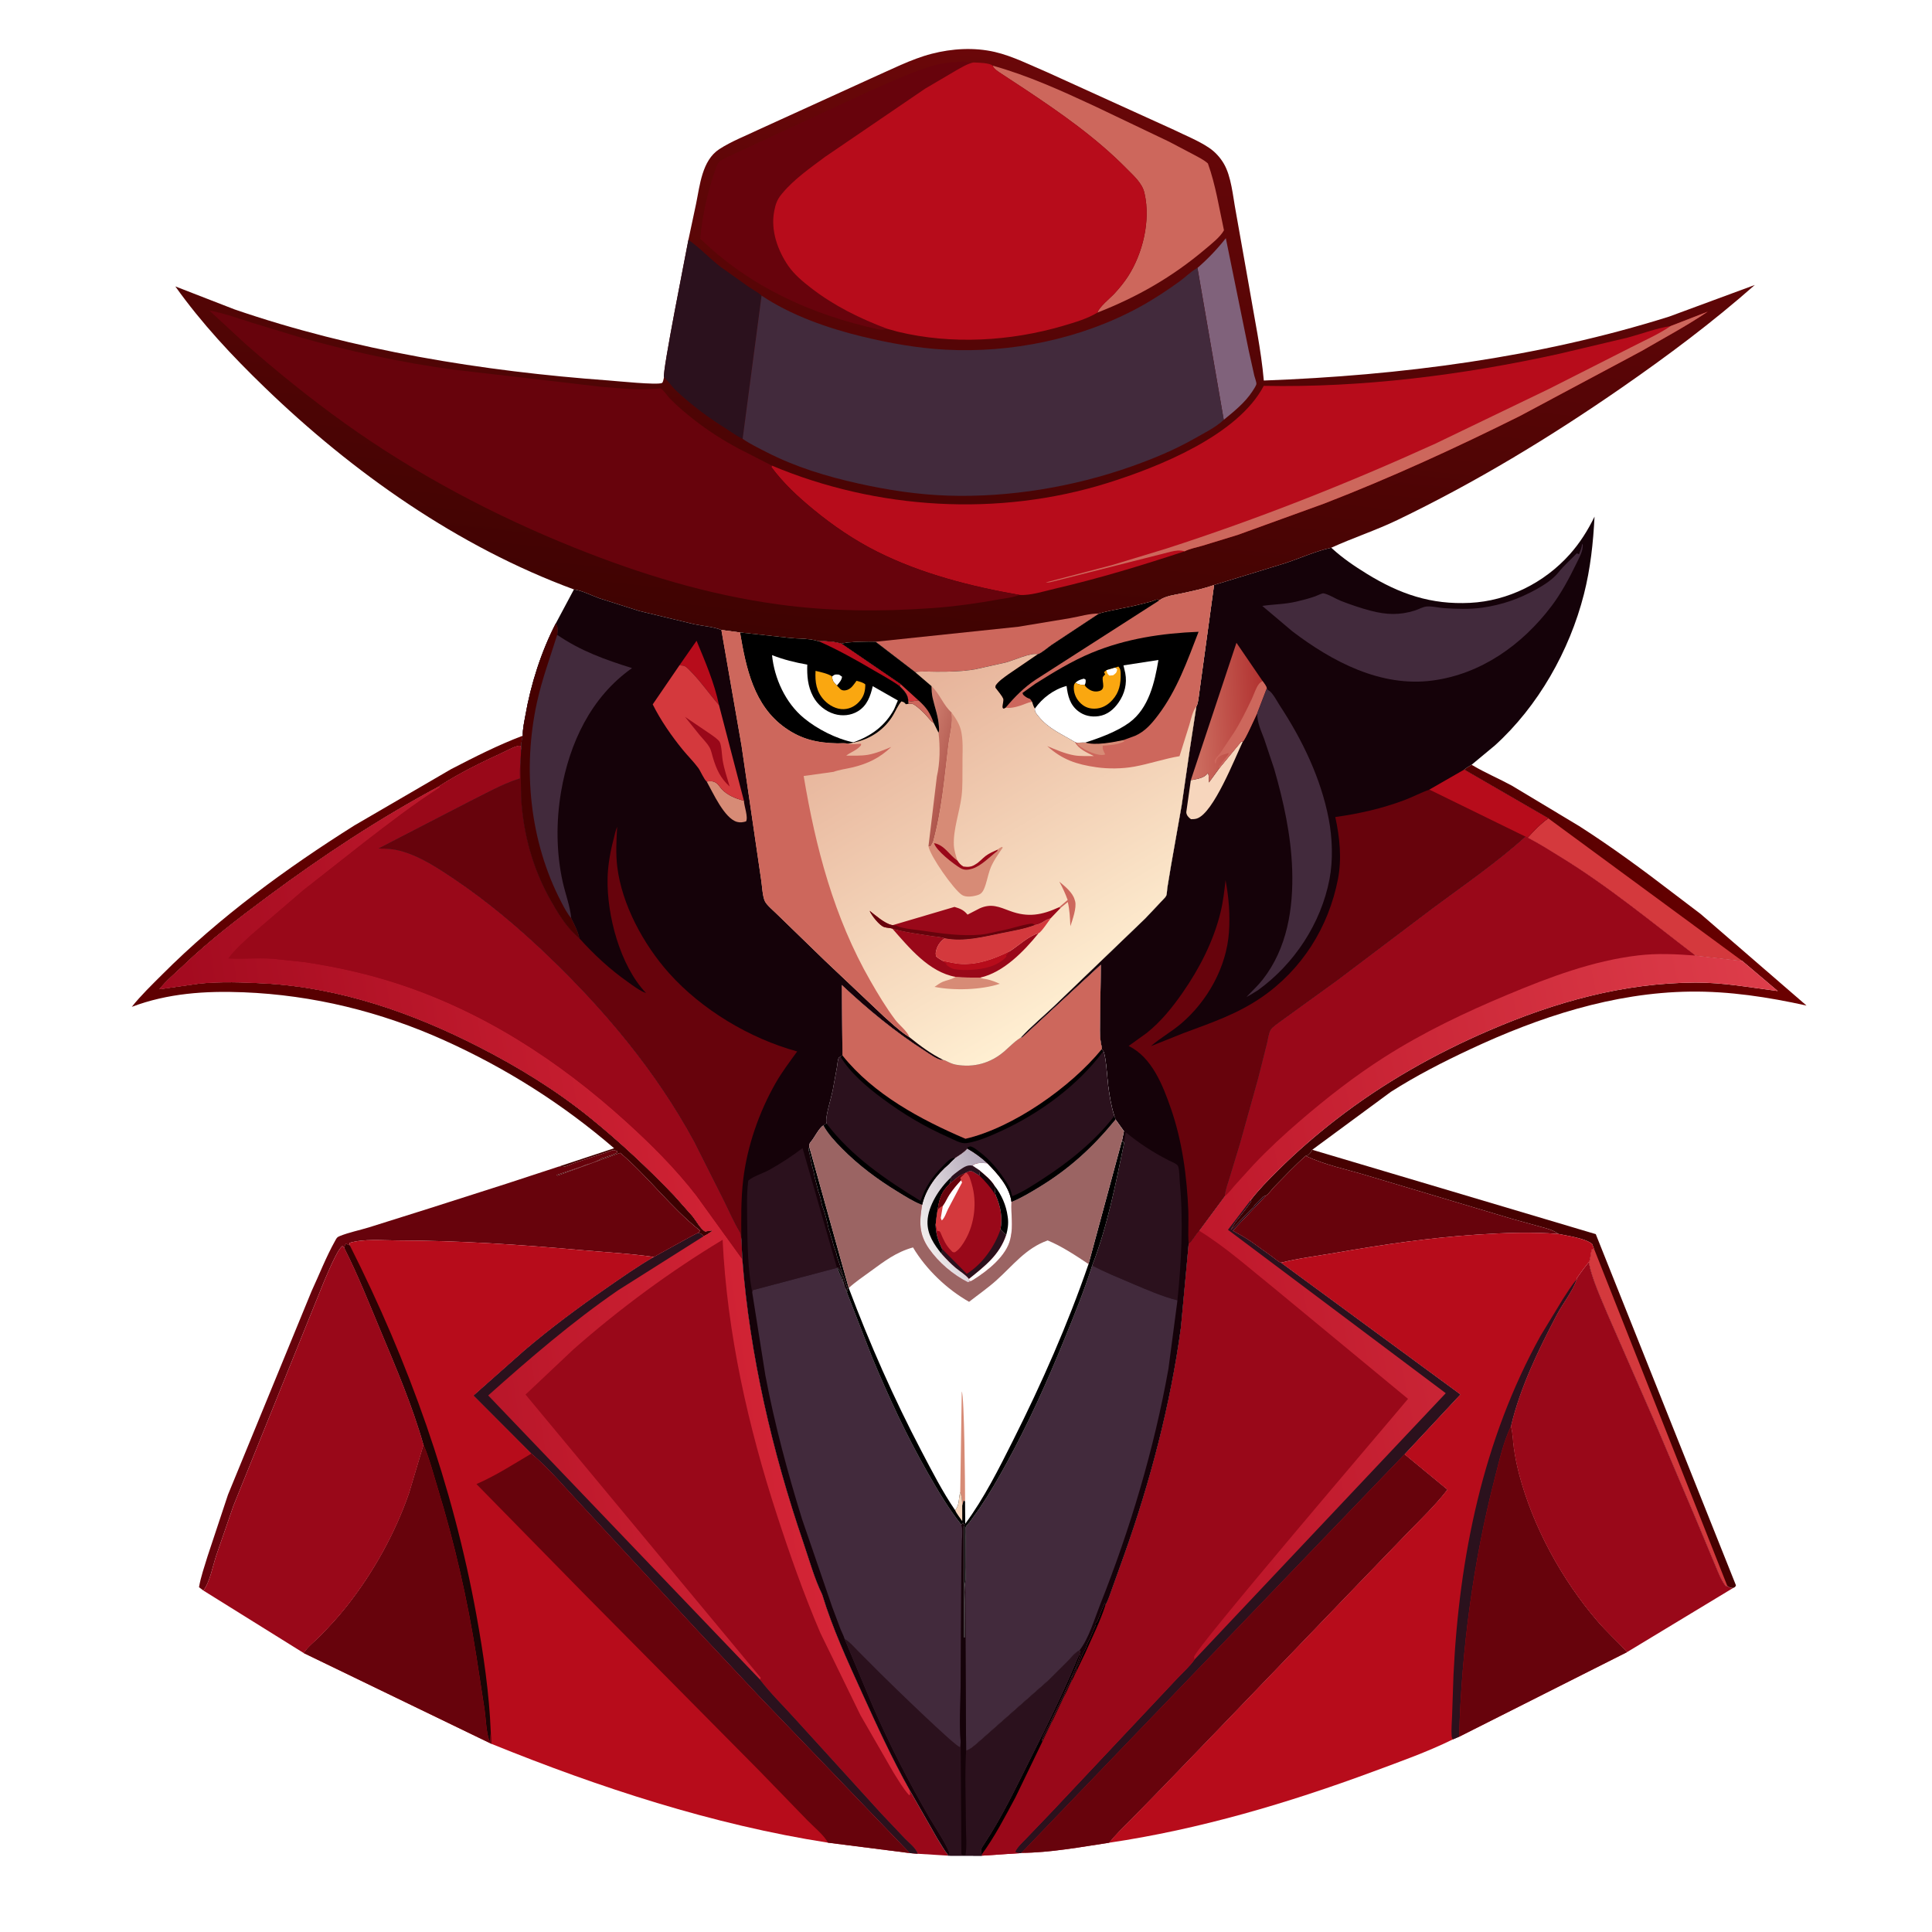
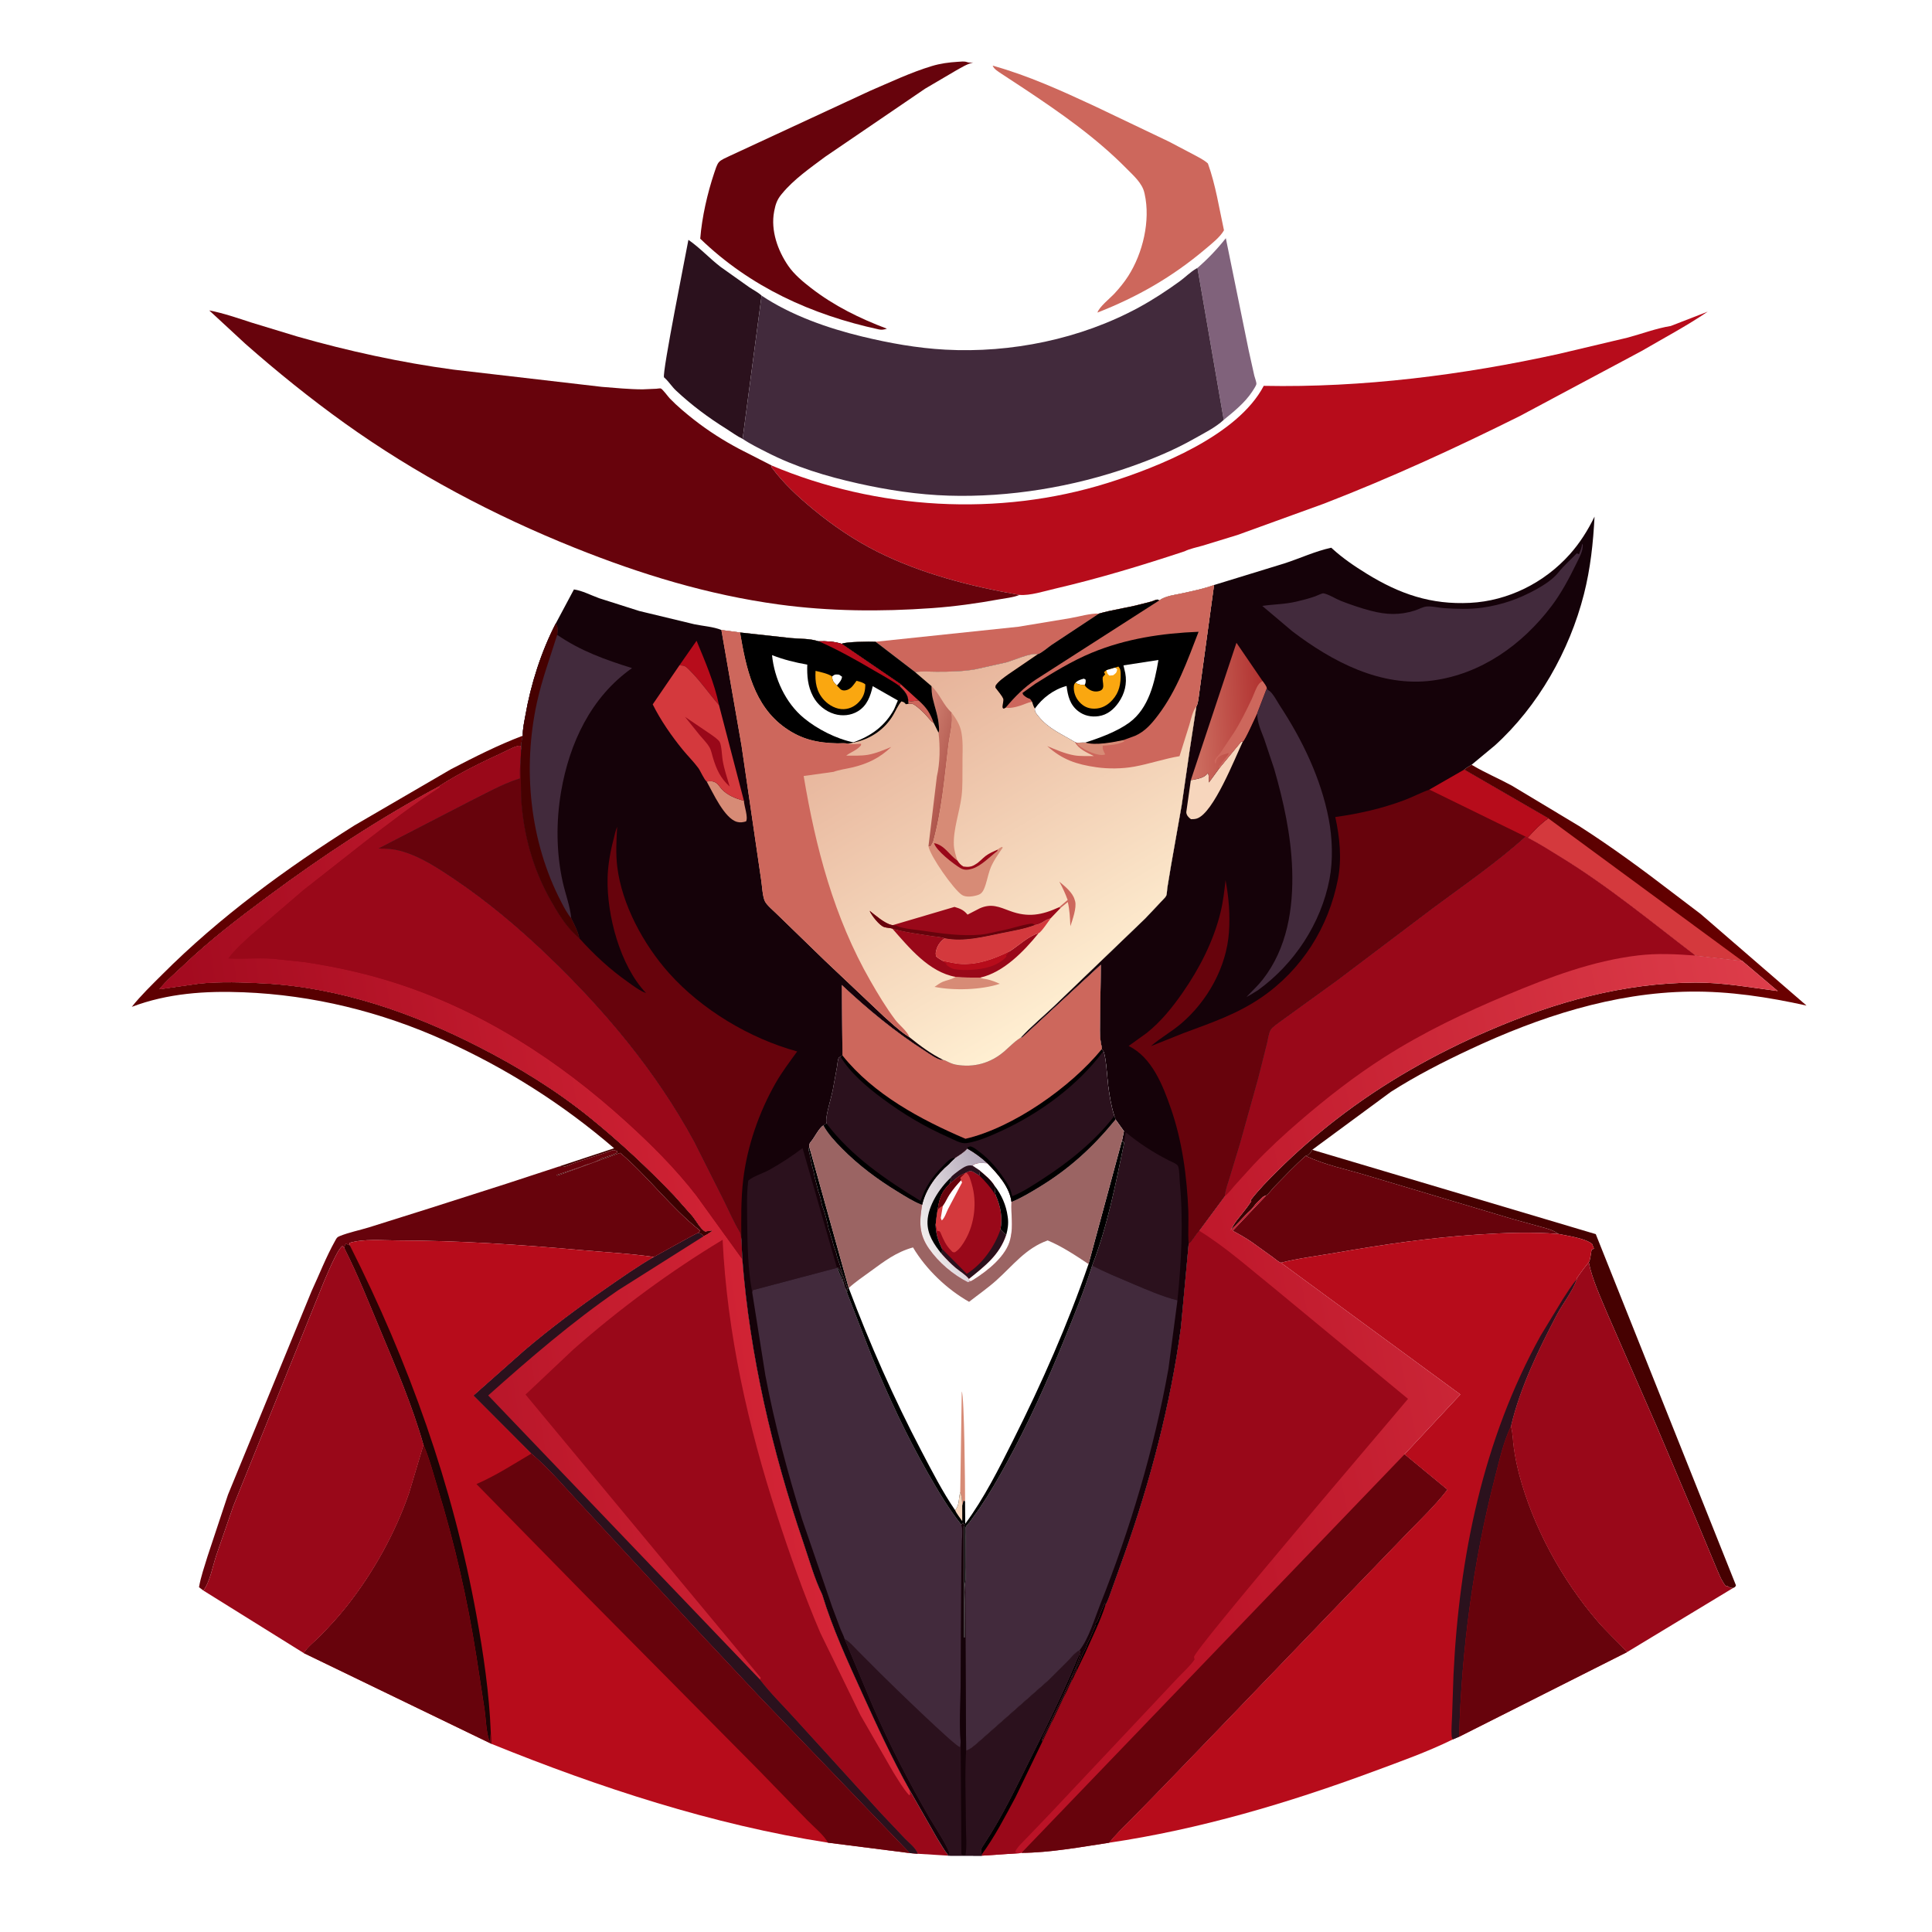
<svg xmlns="http://www.w3.org/2000/svg" version="1.1" style="display: block;" viewBox="0 0 2048 2048" width="1024" height="1024">
  <defs>
    <linearGradient id="Gradient1" gradientUnits="userSpaceOnUse" x1="688.151" y1="1340.33" x2="330.509" y2="900.368">
      <stop class="stop0" offset="0" stop-opacity="1" stop-color="rgb(59,1,1)" />
      <stop class="stop1" offset="1" stop-opacity="1" stop-color="rgb(96,0,1)" />
    </linearGradient>
    <linearGradient id="Gradient2" gradientUnits="userSpaceOnUse" x1="1261.44" y1="1093.66" x2="1884.25" y2="959.8">
      <stop class="stop0" offset="0" stop-opacity="1" stop-color="rgb(55,2,2)" />
      <stop class="stop1" offset="1" stop-opacity="1" stop-color="rgb(107,0,0)" />
    </linearGradient>
    <linearGradient id="Gradient3" gradientUnits="userSpaceOnUse" x1="412.225" y1="1577.86" x2="476.367" y2="1566.11">
      <stop class="stop0" offset="0" stop-opacity="1" stop-color="rgb(56,0,2)" />
      <stop class="stop1" offset="1" stop-opacity="1" stop-color="rgb(23,5,5)" />
    </linearGradient>
    <linearGradient id="Gradient4" gradientUnits="userSpaceOnUse" x1="236.141" y1="1448.37" x2="876.363" y2="1347.9">
      <stop class="stop0" offset="0" stop-opacity="1" stop-color="rgb(162,10,31)" />
      <stop class="stop1" offset="1" stop-opacity="1" stop-color="rgb(216,39,56)" />
    </linearGradient>
    <linearGradient id="Gradient5" gradientUnits="userSpaceOnUse" x1="1208.77" y1="1440.8" x2="1928.12" y2="1296.02">
      <stop class="stop0" offset="0" stop-opacity="1" stop-color="rgb(187,19,39)" />
      <stop class="stop1" offset="1" stop-opacity="1" stop-color="rgb(221,61,74)" />
    </linearGradient>
    <linearGradient id="Gradient6" gradientUnits="userSpaceOnUse" x1="1336.3" y1="753.037" x2="1262.24" y2="756.047">
      <stop class="stop0" offset="0" stop-opacity="1" stop-color="rgb(178,52,50)" />
      <stop class="stop1" offset="1" stop-opacity="1" stop-color="rgb(206,112,98)" />
    </linearGradient>
    <linearGradient id="Gradient7" gradientUnits="userSpaceOnUse" x1="979.863" y1="689.474" x2="1046.74" y2="54.71">
      <stop class="stop0" offset="0" stop-opacity="1" stop-color="rgb(63,3,2)" />
      <stop class="stop1" offset="1" stop-opacity="1" stop-color="rgb(106,7,9)" />
    </linearGradient>
    <linearGradient id="Gradient8" gradientUnits="userSpaceOnUse" x1="1061.34" y1="1274.82" x2="976.211" y2="1307.31">
      <stop class="stop0" offset="0" stop-opacity="1" stop-color="rgb(177,165,183)" />
      <stop class="stop1" offset="1" stop-opacity="1" stop-color="rgb(241,237,237)" />
    </linearGradient>
    <linearGradient id="Gradient9" gradientUnits="userSpaceOnUse" x1="981.616" y1="705.654" x2="1183.77" y2="1043.83">
      <stop class="stop0" offset="0" stop-opacity="1" stop-color="rgb(230,178,153)" />
      <stop class="stop1" offset="1" stop-opacity="1" stop-color="rgb(255,239,210)" />
    </linearGradient>
    <linearGradient id="Gradient10" gradientUnits="userSpaceOnUse" x1="1009.42" y1="819.125" x2="966.581" y2="806.178">
      <stop class="stop0" offset="0" stop-opacity="1" stop-color="rgb(175,87,77)" />
      <stop class="stop1" offset="1" stop-opacity="1" stop-color="rgb(210,129,114)" />
    </linearGradient>
  </defs>
  <path transform="translate(0,0)" fill="rgb(255,255,255)" d="M -0 -0 L 2048 0 L 2048 2048 L -0 2048 L -0 -0 z" />
  <path transform="translate(0,0)" fill="url(#Gradient1)" d="M 592.725 1236.47 L 650.978 1217.2 C 596.373 1170.18 536.525 1132.35 470.877 1102.76 C 403.699 1072.48 331.774 1054.78 258.127 1051.86 C 217.766 1050.25 177.777 1052.89 139.702 1067.3 C 149.385 1055.15 161.022 1043.94 171.996 1032.95 C 232.365 972.489 303.454 920.43 375.643 875.018 L 478.103 815.373 C 502.895 802.52 528.078 789.74 554.22 779.848 C 553.644 782.942 552.744 786.364 552.593 789.5 C 552.491 791.613 553.278 792.839 552.431 794.985 L 551.727 790.5 C 546.42 790.5 538.698 795.108 533.781 797.352 C 510.598 807.93 487.305 819.409 465.827 833.186 L 465.68 833.497 C 401.924 867.637 341.737 907.394 283.717 950.499 C 252.853 973.429 222.608 996.544 194.748 1023.13 C 186.26 1031.23 176.309 1039.42 169.034 1048.61 L 212.057 1042.55 C 234.026 1040.42 257.591 1041.21 279.601 1042.4 C 360.227 1046.74 437.151 1073.55 508.439 1110.12 C 549.899 1131.38 589.797 1155.85 626.037 1185.26 C 657.366 1210.69 686.985 1238.4 714.895 1267.53 L 734.272 1289.37 C 737.839 1293.76 742.872 1303.1 747.5 1305.4 L 754.5 1304.28 L 755.011 1305 C 752.117 1306.89 749.169 1309.2 745.931 1310.41 C 743.932 1308.07 742.881 1307.72 740.037 1306.94 C 741.454 1305.54 740.736 1306.34 742.14 1304.5 C 711.161 1280.21 687.435 1247.52 657.401 1222.05 L 591 1246.23 L 590 1245.5 L 614 1237.5 C 616.801 1236.71 619.183 1235.26 622 1234.5 C 626.371 1233.32 633.16 1230.88 637 1228.5 L 638 1227.76 C 641.234 1227.34 643.038 1225.98 646.016 1225.23 C 647.488 1224.87 646.698 1225.16 648.391 1224.39 L 654 1222 L 654.51 1220.5 C 653.684 1220.21 651.287 1219.05 650.554 1219.11 C 648.288 1219.29 644.942 1220.98 642.656 1221.66 L 609.05 1232.76 C 605.278 1234.16 598.275 1237.74 594.311 1236.89 L 592.725 1236.47 z" />
  <path transform="translate(0,0)" fill="rgb(70,1,1)" d="M 1384.12 1225.23 L 1385.99 1224.7 C 1388.07 1223.81 1390.2 1220.58 1391.17 1218.7 L 1392.59 1219.26 L 1691.58 1308.23 L 1840.17 1680.5 C 1839.27 1682.72 1839.14 1682.33 1837.13 1683.35 C 1833.92 1683.07 1833.52 1683.05 1831 1681.08 L 1829.58 1681.45 C 1824.42 1675.43 1821.09 1665.79 1817.93 1658.53 L 1797.97 1610.69 L 1756.12 1512 L 1704.13 1393.12 C 1697.08 1376.07 1687.65 1356.01 1684.15 1337.99 C 1685.89 1336.57 1686.26 1327.32 1687.4 1324.5 L 1689.72 1323.69 L 1687.62 1318.5 C 1679.51 1312.42 1661.99 1310.11 1652.02 1308.03 L 1651.59 1307.73 C 1645.77 1303.55 1639.03 1302.04 1632.22 1300.17 L 1603.3 1292.18 L 1448.94 1246.05 C 1427.68 1239.52 1404.11 1234.98 1384.12 1225.23 z" />
-   <path transform="translate(0,0)" fill="rgb(212,57,61)" d="M 1684.15 1337.99 C 1685.89 1336.57 1686.26 1327.32 1687.4 1324.5 L 1689.72 1323.69 L 1831 1681.08 L 1829.58 1681.45 C 1824.42 1675.43 1821.09 1665.79 1817.93 1658.53 L 1797.97 1610.69 L 1756.12 1512 L 1704.13 1393.12 C 1697.08 1376.07 1687.65 1356.01 1684.15 1337.99 z" />
  <path transform="translate(0,0)" fill="url(#Gradient2)" d="M 1552.1 815.88 C 1554.47 813.709 1557.2 812.261 1559.97 810.675 L 1560.85 811.209 C 1574.22 819.16 1588.9 825.353 1602.61 832.808 L 1673.93 875.651 C 1708.27 897.596 1741.59 922.135 1773.9 946.945 L 1802.81 968.905 L 1914.99 1065.94 C 1874.24 1056.96 1833.3 1050.6 1791.46 1051.15 C 1710.11 1052.22 1631.49 1078.06 1558.5 1112.23 C 1529.63 1125.75 1501.3 1140.23 1474.41 1157.38 L 1391.17 1218.7 C 1390.2 1220.58 1388.07 1223.81 1385.99 1224.7 L 1384.12 1225.23 C 1372.42 1235.52 1361.59 1247.06 1350.69 1258.19 C 1348.69 1260.23 1344.21 1266.39 1341.98 1267.39 C 1339.32 1268.02 1338.87 1268.65 1337 1270.5 C 1334.07 1273.41 1331.41 1275.59 1329 1279 C 1326.64 1282.34 1323.3 1284.88 1320.48 1287.82 C 1315.42 1293.1 1310.04 1299.26 1304.53 1303.96 C 1306.51 1300.37 1308.41 1297.01 1310.92 1293.75 C 1315.44 1287.87 1320.73 1281.81 1324.75 1275.75 L 1326.45 1273.46 L 1325.62 1272.41 C 1334.29 1261.02 1344.63 1250.64 1354.77 1240.57 C 1373.98 1221.49 1394.67 1203.5 1416.07 1186.91 C 1465.9 1148.29 1520.54 1117.32 1578.36 1092.43 C 1648.43 1062.26 1720.48 1041.89 1797.37 1041.58 C 1827.25 1041.46 1855.04 1046.8 1884.48 1050.54 L 1846.81 1018.61 L 1797.23 1012.93 C 1750.04 976.928 1705.17 939.701 1654.43 908.563 C 1642.87 901.467 1631.4 894.083 1619.31 887.913 C 1625.88 880.857 1633.26 872.89 1641.22 867.446 L 1552.1 815.88 z" />
  <path transform="translate(0,0)" fill="rgb(212,57,61)" d="M 1641.22 867.446 L 1846.81 1018.61 L 1797.23 1012.93 C 1750.04 976.928 1705.17 939.701 1654.43 908.563 C 1642.87 901.467 1631.4 894.083 1619.31 887.913 C 1625.88 880.857 1633.26 872.89 1641.22 867.446 z" />
  <path transform="translate(0,0)" fill="rgb(103,3,12)" d="M 1384.12 1225.23 C 1404.11 1234.98 1427.68 1239.52 1448.94 1246.05 L 1603.3 1292.18 L 1632.22 1300.17 C 1639.03 1302.04 1645.77 1303.55 1651.59 1307.73 L 1652.02 1308.03 C 1623.54 1305.77 1594.52 1306.85 1566.04 1308.72 C 1515.68 1312.02 1466.5 1319.19 1416.81 1327.87 C 1397.31 1331.28 1377 1333.66 1357.83 1338.54 C 1355.37 1337.84 1351.45 1334.3 1349.25 1332.72 L 1326.8 1316.59 C 1320.27 1312.13 1313.66 1308.4 1306.71 1304.66 L 1341.98 1267.39 C 1344.21 1266.39 1348.69 1260.23 1350.69 1258.19 C 1361.59 1247.06 1372.42 1235.52 1384.12 1225.23 z" />
  <path transform="translate(0,0)" fill="rgb(103,3,12)" d="M 592.725 1236.47 L 594.311 1236.89 C 598.275 1237.74 605.278 1234.16 609.05 1232.76 L 642.656 1221.66 C 644.942 1220.98 648.288 1219.29 650.554 1219.11 C 651.287 1219.05 653.684 1220.21 654.51 1220.5 L 654 1222 L 648.391 1224.39 C 646.698 1225.16 647.488 1224.87 646.016 1225.23 C 643.038 1225.98 641.234 1227.34 638 1227.76 L 637 1228.5 C 633.16 1230.88 626.371 1233.32 622 1234.5 C 619.183 1235.26 616.801 1236.71 614 1237.5 L 590 1245.5 L 591 1246.23 L 657.401 1222.05 C 687.435 1247.52 711.161 1280.21 742.14 1304.5 C 740.736 1306.34 741.454 1305.54 740.037 1306.94 C 734.61 1309.16 693.405 1332.53 693.162 1332.48 C 667.736 1328.7 641.085 1327.41 615.406 1325.1 C 550.617 1319.29 486.598 1315.06 421.5 1314.93 C 405.362 1314.89 386.053 1312.94 370.531 1317.5 L 370.82 1320.15 L 366.5 1318.49 C 365.625 1320.07 365.271 1321.16 365.047 1322.95 L 363 1320.86 C 357.177 1324.81 346.74 1351.24 343.343 1358.71 L 247.395 1596.3 L 229.2 1649 C 225.514 1659.96 222.534 1676.93 215.609 1686.06 L 210.946 1682.5 C 212.851 1671.47 216.751 1660.51 219.986 1649.8 L 241.691 1584.41 L 330.295 1368.65 C 338.502 1350.98 345.826 1331.99 355.388 1315.04 C 356.945 1312.28 357.141 1311.5 360.196 1310.27 C 369.858 1306.37 380.999 1304.14 391 1301.09 L 454.91 1280.99 L 537.276 1254.65 L 592.725 1236.47 z" />
  <path transform="translate(0,0)" fill="rgb(153,8,25)" d="M 1671.43 1356.01 L 1671.26 1355.35 L 1673.55 1352 L 1678.63 1345 L 1684.15 1337.99 C 1687.65 1356.01 1697.08 1376.07 1704.13 1393.12 L 1756.12 1512 L 1797.97 1610.69 L 1817.93 1658.53 C 1821.09 1665.79 1824.42 1675.43 1829.58 1681.45 L 1831 1681.08 C 1833.52 1683.05 1833.92 1683.07 1837.13 1683.35 L 1724.82 1751.27 C 1714.26 1740.05 1702.92 1729.79 1692.87 1718.05 C 1655.48 1674.37 1624.97 1618.55 1610.32 1562.95 C 1607.85 1553.57 1605.88 1543.89 1604.6 1534.27 C 1603.64 1527.15 1603.53 1519.92 1601.87 1512.91 L 1601.62 1511.94 C 1611.19 1471.2 1630.67 1430.92 1650.05 1394 C 1656.53 1381.66 1666.96 1368.92 1671.43 1356.01 z" />
  <path transform="translate(0,0)" fill="rgb(153,8,25)" d="M 215.609 1686.06 C 222.534 1676.93 225.514 1659.96 229.2 1649 L 247.395 1596.3 L 343.343 1358.71 C 346.74 1351.24 357.177 1324.81 363 1320.86 L 365.047 1322.95 C 379.425 1351.26 391.072 1380.89 403.321 1410.16 C 419.854 1449.66 437.293 1490.38 448.978 1531.62 L 433.672 1582.85 C 418.749 1625.81 395.467 1667.65 367.209 1703.24 C 358.661 1714 349.495 1723.99 339.874 1733.79 C 334.353 1739.42 326.191 1745.81 321.991 1752.33 L 215.609 1686.06 z" />
  <path transform="translate(0,0)" fill="rgb(183,12,27)" d="M 1357.83 1338.54 C 1377 1333.66 1397.31 1331.28 1416.81 1327.87 C 1466.5 1319.19 1515.68 1312.02 1566.04 1308.72 C 1594.52 1306.85 1623.54 1305.77 1652.02 1308.03 C 1661.99 1310.11 1679.51 1312.42 1687.62 1318.5 L 1689.72 1323.69 L 1687.4 1324.5 C 1686.26 1327.32 1685.89 1336.57 1684.15 1337.99 L 1678.63 1345 L 1673.55 1352 L 1671.26 1355.35 L 1671.43 1356.01 C 1666.96 1368.92 1656.53 1381.66 1650.05 1394 C 1630.67 1430.92 1611.19 1471.2 1601.62 1511.94 L 1601.87 1512.91 C 1603.53 1519.92 1603.64 1527.15 1604.6 1534.27 C 1605.88 1543.89 1607.85 1553.57 1610.32 1562.95 C 1624.97 1618.55 1655.48 1674.37 1692.87 1718.05 C 1702.92 1729.79 1714.26 1740.05 1724.82 1751.27 L 1546.72 1841.04 L 1540 1843.87 C 1513.02 1857.14 1484.24 1867.33 1456.07 1877.78 C 1365.48 1911.35 1271.49 1939.19 1175.74 1953.37 L 1176.1 1952.92 C 1182.99 1944.11 1191.15 1936.47 1199.02 1928.56 L 1233.65 1893.09 L 1293.5 1831.02 L 1443.48 1675.09 L 1492.75 1624.04 C 1506.9 1609.56 1521.85 1595.13 1534.25 1579.09 L 1488.82 1541.64 L 1548.04 1478.19 L 1357.83 1338.54 z" />
  <path transform="translate(0,0)" fill="rgb(43,17,29)" d="M 1540 1843.87 C 1539.45 1842.74 1538.93 1841.77 1538.82 1840.5 C 1538.25 1833.41 1539.09 1825.56 1539.28 1818.41 L 1540.77 1775.22 C 1546.74 1650.61 1572.06 1526.05 1633.06 1416 L 1656.26 1377.8 C 1661.06 1370.44 1665.73 1362.69 1671.43 1356.01 C 1666.96 1368.92 1656.53 1381.66 1650.05 1394 C 1630.67 1430.92 1611.19 1471.2 1601.62 1511.94 C 1593.46 1529.12 1589.26 1548.62 1584.52 1566.96 C 1561.62 1655.52 1549.21 1749.57 1546.72 1841.04 L 1540 1843.87 z" />
  <path transform="translate(0,0)" fill="rgb(103,3,12)" d="M 1546.72 1841.04 C 1549.21 1749.57 1561.62 1655.52 1584.52 1566.96 C 1589.26 1548.62 1593.46 1529.12 1601.62 1511.94 L 1601.87 1512.91 C 1603.53 1519.92 1603.64 1527.15 1604.6 1534.27 C 1605.88 1543.89 1607.85 1553.57 1610.32 1562.95 C 1624.97 1618.55 1655.48 1674.37 1692.87 1718.05 C 1702.92 1729.79 1714.26 1740.05 1724.82 1751.27 L 1546.72 1841.04 z" />
  <path transform="translate(0,0)" fill="rgb(183,12,27)" d="M 370.82 1320.15 L 370.531 1317.5 C 386.053 1312.94 405.362 1314.89 421.5 1314.93 C 486.598 1315.06 550.617 1319.29 615.406 1325.1 C 641.085 1327.41 667.736 1328.7 693.162 1332.48 C 675.703 1342.56 659.242 1354.2 642.67 1365.66 C 612.94 1386.22 583.843 1407.9 556.275 1431.3 L 502.013 1479.38 L 563.313 1540.82 C 583.408 1557.72 601.003 1579.32 619.116 1598.32 L 741.922 1731.12 L 805.664 1799.08 L 964.382 1964.34 L 877.661 1953.31 C 755.565 1934.3 635.252 1894.88 520.973 1848.56 L 321.991 1752.33 C 326.191 1745.81 334.353 1739.42 339.874 1733.79 C 349.495 1723.99 358.661 1714 367.209 1703.24 C 395.467 1667.65 418.749 1625.81 433.672 1582.85 L 448.978 1531.62 C 437.293 1490.38 419.854 1449.66 403.321 1410.16 C 391.072 1380.89 379.425 1351.26 365.047 1322.95 C 365.271 1321.16 365.625 1320.07 366.5 1318.49 L 370.82 1320.15 z" />
  <path transform="translate(0,0)" fill="url(#Gradient3)" d="M 365.047 1322.95 C 365.271 1321.16 365.625 1320.07 366.5 1318.49 L 370.82 1320.15 C 433.563 1444.49 480.064 1574.8 505.015 1712 C 512.472 1753.01 518.599 1794.77 520.267 1836.47 L 519.611 1845.5 L 518.689 1845.46 C 515.315 1835.59 515.14 1822.8 513.674 1812.35 L 504.835 1754.98 C 495.438 1695.16 481.845 1635.89 464.118 1578 C 459.363 1562.47 455.328 1546.59 448.978 1531.62 C 437.293 1490.38 419.854 1449.66 403.321 1410.16 C 391.072 1380.89 379.425 1351.26 365.047 1322.95 z" />
  <path transform="translate(0,0)" fill="rgb(103,3,12)" d="M 448.978 1531.62 C 455.328 1546.59 459.363 1562.47 464.118 1578 C 481.845 1635.89 495.438 1695.16 504.835 1754.98 L 513.674 1812.35 C 515.14 1822.8 515.315 1835.59 518.689 1845.46 L 519.611 1845.5 L 520.267 1836.47 C 520.691 1840.52 521.176 1844.48 520.973 1848.56 L 321.991 1752.33 C 326.191 1745.81 334.353 1739.42 339.874 1733.79 C 349.495 1723.99 358.661 1714 367.209 1703.24 C 395.467 1667.65 418.749 1625.81 433.672 1582.85 L 448.978 1531.62 z" />
  <path transform="translate(0,0)" fill="rgb(103,3,12)" d="M 877.661 1953.31 C 873.522 1945.31 862.238 1936.21 855.779 1929.52 L 805.5 1877.69 L 621.298 1691.7 L 505.07 1573.18 C 525.684 1564.19 544.073 1552.26 563.313 1540.82 C 583.408 1557.72 601.003 1579.32 619.116 1598.32 L 741.922 1731.12 L 805.664 1799.08 L 964.382 1964.34 L 877.661 1953.31 z" />
  <path transform="translate(0,0)" fill="rgb(153,8,25)" d="M 465.68 833.497 L 465.827 833.186 C 487.305 819.409 510.598 807.93 533.781 797.352 C 538.698 795.108 546.42 790.5 551.727 790.5 L 552.431 794.985 L 551.841 806.476 C 551.066 812.763 551.121 818.845 551.274 825.168 L 549.579 825.707 C 531.735 831.532 514.568 841.364 497.739 849.683 L 401.313 899.487 C 410.444 899.297 419.036 900.124 427.808 902.818 C 446.525 908.566 464.187 920.083 480.339 930.919 C 516.48 955.165 549.794 983.207 581.17 1013.32 C 641.672 1071.38 695.601 1135.77 735.713 1209.67 L 767.813 1273.4 C 773.049 1284.06 778.019 1295.6 784.153 1305.72 C 785.523 1307.98 785.555 1311.52 785.877 1314.13 L 786.898 1334.83 C 794.855 1436.94 818.544 1538.45 851.604 1635.29 C 857.741 1653.26 863.264 1673.35 871.58 1690.35 C 882.239 1725.59 898.276 1760.51 913.509 1793.99 C 929.476 1829.08 945.38 1863.98 964.29 1897.61 L 993.452 1948.7 C 997.131 1954.52 1000.66 1961.09 1004.99 1966.41 L 1004.73 1967.03 L 972.787 1965.06 L 964.382 1964.34 L 805.664 1799.08 L 741.922 1731.12 L 619.116 1598.32 C 601.003 1579.32 583.408 1557.72 563.313 1540.82 L 502.013 1479.38 L 556.275 1431.3 C 583.843 1407.9 612.94 1386.22 642.67 1365.66 C 659.242 1354.2 675.703 1342.56 693.162 1332.48 C 693.405 1332.53 734.61 1309.16 740.037 1306.94 C 742.881 1307.72 743.932 1308.07 745.931 1310.41 C 749.169 1309.2 752.117 1306.89 755.011 1305 L 754.5 1304.28 L 747.5 1305.4 C 742.872 1303.1 737.839 1293.76 734.272 1289.37 L 714.895 1267.53 C 686.985 1238.4 657.366 1210.69 626.037 1185.26 C 589.797 1155.85 549.899 1131.38 508.439 1110.12 C 437.151 1073.55 360.227 1046.74 279.601 1042.4 C 257.591 1041.21 234.026 1040.42 212.057 1042.55 L 169.034 1048.61 C 176.309 1039.42 186.26 1031.23 194.748 1023.13 C 222.608 996.544 252.853 973.429 283.717 950.499 C 341.737 907.394 401.924 867.637 465.68 833.497 z" />
  <path transform="translate(0,0)" fill="url(#Gradient4)" d="M 465.68 833.497 L 466.433 834.65 C 438.375 852.508 412.306 872.711 386 892.989 L 321.5 943.677 L 266.916 990.518 C 258.431 998.411 249.022 1006.69 242.063 1015.97 C 260.146 1016.91 278.604 1014.6 296.575 1017.09 L 322.5 1019.85 C 354.872 1024.67 386.921 1031.69 418.102 1041.64 C 510.896 1071.25 592.078 1123.98 663.831 1189.1 C 690.483 1213.28 716.302 1238.99 738.331 1267.56 L 786.898 1334.83 C 794.855 1436.94 818.544 1538.45 851.604 1635.29 C 857.741 1653.26 863.264 1673.35 871.58 1690.35 C 882.239 1725.59 898.276 1760.51 913.509 1793.99 C 929.476 1829.08 945.38 1863.98 964.29 1897.61 L 964.832 1902.5 L 963.5 1902.77 C 957.1 1895.56 952.204 1886.9 947.036 1878.79 L 912.029 1818 L 869.5 1730.74 C 852.064 1689.94 837.412 1648.37 823.679 1606.21 C 792.991 1512.01 770.766 1413.42 766 1314.24 C 710.478 1347.65 656.489 1387.56 607.871 1430.37 L 557.085 1478.29 L 806.406 1778.5 L 805.667 1780.47 C 816.955 1795.3 831.149 1808.96 843.612 1822.9 L 933.842 1922.05 L 959.504 1949.14 C 963.35 1953.06 971.663 1959.59 972.787 1965.06 L 964.382 1964.34 L 805.664 1799.08 L 741.922 1731.12 L 619.116 1598.32 C 601.003 1579.32 583.408 1557.72 563.313 1540.82 L 502.013 1479.38 L 556.275 1431.3 C 583.843 1407.9 612.94 1386.22 642.67 1365.66 C 659.242 1354.2 675.703 1342.56 693.162 1332.48 C 693.405 1332.53 734.61 1309.16 740.037 1306.94 C 742.881 1307.72 743.932 1308.07 745.931 1310.41 C 749.169 1309.2 752.117 1306.89 755.011 1305 L 754.5 1304.28 L 747.5 1305.4 C 742.872 1303.1 737.839 1293.76 734.272 1289.37 L 714.895 1267.53 C 686.985 1238.4 657.366 1210.69 626.037 1185.26 C 589.797 1155.85 549.899 1131.38 508.439 1110.12 C 437.151 1073.55 360.227 1046.74 279.601 1042.4 C 257.591 1041.21 234.026 1040.42 212.057 1042.55 L 169.034 1048.61 C 176.309 1039.42 186.26 1031.23 194.748 1023.13 C 222.608 996.544 252.853 973.429 283.717 950.499 C 341.737 907.394 401.924 867.637 465.68 833.497 z" />
  <path transform="translate(0,0)" fill="rgb(43,17,29)" d="M 740.037 1306.94 C 742.881 1307.72 743.932 1308.07 745.931 1310.41 L 655.089 1367.81 C 606.118 1401.59 561.863 1439.71 517.515 1479.22 L 805.667 1780.47 C 816.955 1795.3 831.149 1808.96 843.612 1822.9 L 933.842 1922.05 L 959.504 1949.14 C 963.35 1953.06 971.663 1959.59 972.787 1965.06 L 964.382 1964.34 L 805.664 1799.08 L 741.922 1731.12 L 619.116 1598.32 C 601.003 1579.32 583.408 1557.72 563.313 1540.82 L 502.013 1479.38 L 556.275 1431.3 C 583.843 1407.9 612.94 1386.22 642.67 1365.66 C 659.242 1354.2 675.703 1342.56 693.162 1332.48 C 693.405 1332.53 734.61 1309.16 740.037 1306.94 z" />
  <path transform="translate(0,0)" fill="rgb(153,8,25)" d="M 465.68 833.497 L 465.827 833.186 C 487.305 819.409 510.598 807.93 533.781 797.352 C 538.698 795.108 546.42 790.5 551.727 790.5 L 552.431 794.985 L 551.841 806.476 C 551.066 812.763 551.121 818.845 551.274 825.168 L 549.579 825.707 C 531.735 831.532 514.568 841.364 497.739 849.683 L 401.313 899.487 C 410.444 899.297 419.036 900.124 427.808 902.818 C 446.525 908.566 464.187 920.083 480.339 930.919 C 516.48 955.165 549.794 983.207 581.17 1013.32 C 641.672 1071.38 695.601 1135.77 735.713 1209.67 L 767.813 1273.4 C 773.049 1284.06 778.019 1295.6 784.153 1305.72 C 785.523 1307.98 785.555 1311.52 785.877 1314.13 L 786.898 1334.83 L 738.331 1267.56 C 716.302 1238.99 690.483 1213.28 663.831 1189.1 C 592.078 1123.98 510.896 1071.25 418.102 1041.64 C 386.921 1031.69 354.872 1024.67 322.5 1019.85 L 296.575 1017.09 C 278.604 1014.6 260.146 1016.91 242.063 1015.97 C 249.022 1006.69 258.431 998.411 266.916 990.518 L 321.5 943.677 L 386 892.989 C 412.306 872.711 438.375 852.508 466.433 834.65 L 465.68 833.497 z" />
  <path transform="translate(0,0)" fill="url(#Gradient5)" d="M 1616.97 886.8 L 1619.31 887.913 C 1631.4 894.083 1642.87 901.467 1654.43 908.563 C 1705.17 939.701 1750.04 976.928 1797.23 1012.93 L 1846.81 1018.61 L 1884.48 1050.54 C 1855.04 1046.8 1827.25 1041.46 1797.37 1041.58 C 1720.48 1041.89 1648.43 1062.26 1578.36 1092.43 C 1520.54 1117.32 1465.9 1148.29 1416.07 1186.91 C 1394.67 1203.5 1373.98 1221.49 1354.77 1240.57 C 1344.63 1250.64 1334.29 1261.02 1325.62 1272.41 L 1326.45 1273.46 L 1324.75 1275.75 C 1320.73 1281.81 1315.44 1287.87 1310.92 1293.75 C 1308.41 1297.01 1306.51 1300.37 1304.53 1303.96 C 1310.04 1299.26 1315.42 1293.1 1320.48 1287.82 C 1323.3 1284.88 1326.64 1282.34 1329 1279 C 1331.41 1275.59 1334.07 1273.41 1337 1270.5 C 1338.87 1268.65 1339.32 1268.02 1341.98 1267.39 L 1306.71 1304.66 C 1313.66 1308.4 1320.27 1312.13 1326.8 1316.59 L 1349.25 1332.72 C 1351.45 1334.3 1355.37 1337.84 1357.83 1338.54 L 1548.04 1478.19 L 1488.82 1541.64 L 1534.25 1579.09 C 1521.85 1595.13 1506.9 1609.56 1492.75 1624.04 L 1443.48 1675.09 L 1293.5 1831.02 L 1233.65 1893.09 L 1199.02 1928.56 C 1191.15 1936.47 1182.99 1944.11 1176.1 1952.92 L 1175.74 1953.37 C 1145.44 1957.95 1113.39 1963.91 1082.79 1964.13 L 1081.68 1964.38 L 1040.66 1967.11 L 1040.68 1965.83 C 1038.67 1960.77 1040.87 1958.31 1043.6 1954.17 C 1062.3 1925.76 1076.59 1895.54 1091.78 1865.23 C 1110.62 1827.63 1129.46 1789.9 1145.11 1750.84 C 1147.28 1756.43 1117.51 1816.27 1112.5 1827 C 1110.52 1831.25 1103.67 1841.93 1104.5 1846 L 1114.5 1826 C 1115.11 1824.36 1115.22 1823.24 1116.09 1821.62 L 1124 1806 C 1125.49 1802.81 1127.93 1799.34 1128.77 1795.98 C 1130.21 1790.19 1137.11 1783.15 1136.51 1777.5 C 1138.43 1775.96 1140.39 1771.92 1141 1769.5 L 1141.01 1768.25 L 1141.76 1767 L 1142.5 1765.51 C 1143.75 1763.21 1142.83 1765.34 1144 1762.5 L 1145 1760 C 1145.65 1758.61 1146.39 1757.48 1146.77 1755.98 C 1147.68 1752.34 1150.22 1749.46 1151.5 1746 C 1152.11 1744.36 1152.22 1743.24 1153.09 1741.62 C 1155.34 1737.45 1157.2 1732.89 1159 1728.5 C 1159.62 1726.99 1160.15 1725.67 1160.94 1724.22 C 1161.95 1722.33 1161.72 1722.49 1161.51 1720.5 C 1162.6 1719.56 1163.06 1718.99 1163.67 1717.64 L 1164.25 1716.25 L 1166.5 1710.51 C 1167.25 1708.36 1166.7 1709.65 1167.61 1707.64 L 1169 1704.5 L 1171.23 1699.36 L 1171.69 1701.78 C 1174.85 1696.47 1176.64 1690.08 1178.81 1684.3 L 1191.66 1648.46 C 1219.3 1570.83 1240.79 1489.03 1251.84 1407.27 L 1260.05 1318.61 C 1264.23 1314.82 1267.12 1308.83 1271.13 1304.6 L 1298.16 1268.06 C 1298.83 1261.37 1301.59 1254.33 1303.51 1247.87 L 1314.4 1212.03 L 1333.57 1143.24 L 1342.98 1105.97 C 1344.01 1101.85 1344.74 1095.27 1346.84 1091.68 C 1348.75 1088.38 1354.55 1084.89 1357.67 1082.4 L 1417.53 1039.1 L 1519.25 962.282 C 1551.98 938.002 1586.76 914.119 1616.97 886.8 z" />
-   <path transform="translate(0,0)" fill="rgb(43,17,29)" d="M 1325.62 1272.41 L 1326.45 1273.46 L 1324.75 1275.75 C 1320.73 1281.81 1315.44 1287.87 1310.92 1293.75 C 1308.41 1297.01 1306.51 1300.37 1304.53 1303.96 C 1310.04 1299.26 1315.42 1293.1 1320.48 1287.82 C 1323.3 1284.88 1326.64 1282.34 1329 1279 C 1331.41 1275.59 1334.07 1273.41 1337 1270.5 C 1338.87 1268.65 1339.32 1268.02 1341.98 1267.39 L 1306.71 1304.66 C 1313.66 1308.4 1320.27 1312.13 1326.8 1316.59 L 1349.25 1332.72 C 1351.45 1334.3 1355.37 1337.84 1357.83 1338.54 L 1548.04 1478.19 L 1488.82 1541.64 L 1082.79 1964.13 L 1081.68 1964.38 C 1079.19 1964.25 1078.08 1964.63 1076.06 1963 C 1078.3 1957.92 1084.28 1952.61 1088.14 1948.55 L 1114.28 1921.28 L 1216.38 1812.77 L 1248.39 1778.71 C 1254.32 1772.46 1261.48 1766.16 1266.35 1759.08 L 1532.56 1476.85 L 1301.7 1303.64 L 1325.62 1272.41 z" />
  <path transform="translate(0,0)" fill="rgb(103,3,12)" d="M 1488.82 1541.64 L 1534.25 1579.09 C 1521.85 1595.13 1506.9 1609.56 1492.75 1624.04 L 1443.48 1675.09 L 1293.5 1831.02 L 1233.65 1893.09 L 1199.02 1928.56 C 1191.15 1936.47 1182.99 1944.11 1176.1 1952.92 L 1175.74 1953.37 C 1145.44 1957.95 1113.39 1963.91 1082.79 1964.13 L 1488.82 1541.64 z" />
  <path transform="translate(0,0)" fill="rgb(153,8,25)" d="M 1616.97 886.8 L 1619.31 887.913 C 1631.4 894.083 1642.87 901.467 1654.43 908.563 C 1705.17 939.701 1750.04 976.928 1797.23 1012.93 C 1776.49 1011.39 1757.16 1010.35 1736.36 1012.8 C 1688.59 1018.42 1642.26 1035.92 1598.16 1054.36 C 1552.89 1073.29 1509.18 1094.09 1467.72 1120.47 C 1436.2 1140.52 1406.24 1163.9 1377.94 1188.27 C 1360.9 1202.94 1344.38 1218.18 1328.92 1234.54 L 1309.45 1255.98 C 1306.12 1259.75 1302.15 1265.13 1298.16 1268.06 C 1298.83 1261.37 1301.59 1254.33 1303.51 1247.87 L 1314.4 1212.03 L 1333.57 1143.24 L 1342.98 1105.97 C 1344.01 1101.85 1344.74 1095.27 1346.84 1091.68 C 1348.75 1088.38 1354.55 1084.89 1357.67 1082.4 L 1417.53 1039.1 L 1519.25 962.282 C 1551.98 938.002 1586.76 914.119 1616.97 886.8 z" />
  <path transform="translate(0,0)" fill="rgb(153,8,25)" d="M 1260.05 1318.61 C 1264.23 1314.82 1267.12 1308.83 1271.13 1304.6 C 1299.18 1321.81 1325.17 1345.18 1350.85 1365.76 L 1492.55 1482.85 C 1469.33 1510.81 1265.08 1749.49 1265.74 1756.51 C 1265.83 1757.49 1266.08 1758.16 1266.35 1759.08 C 1261.48 1766.16 1254.32 1772.46 1248.39 1778.71 L 1216.38 1812.77 L 1114.28 1921.28 L 1088.14 1948.55 C 1084.28 1952.61 1078.3 1957.92 1076.06 1963 C 1078.08 1964.63 1079.19 1964.25 1081.68 1964.38 L 1040.66 1967.11 L 1040.68 1965.83 C 1038.67 1960.77 1040.87 1958.31 1043.6 1954.17 C 1062.3 1925.76 1076.59 1895.54 1091.78 1865.23 C 1110.62 1827.63 1129.46 1789.9 1145.11 1750.84 C 1147.28 1756.43 1117.51 1816.27 1112.5 1827 C 1110.52 1831.25 1103.67 1841.93 1104.5 1846 L 1114.5 1826 C 1115.11 1824.36 1115.22 1823.24 1116.09 1821.62 L 1124 1806 C 1125.49 1802.81 1127.93 1799.34 1128.77 1795.98 C 1130.21 1790.19 1137.11 1783.15 1136.51 1777.5 C 1138.43 1775.96 1140.39 1771.92 1141 1769.5 L 1141.01 1768.25 L 1141.76 1767 L 1142.5 1765.51 C 1143.75 1763.21 1142.83 1765.34 1144 1762.5 L 1145 1760 C 1145.65 1758.61 1146.39 1757.48 1146.77 1755.98 C 1147.68 1752.34 1150.22 1749.46 1151.5 1746 C 1152.11 1744.36 1152.22 1743.24 1153.09 1741.62 C 1155.34 1737.45 1157.2 1732.89 1159 1728.5 C 1159.62 1726.99 1160.15 1725.67 1160.94 1724.22 C 1161.95 1722.33 1161.72 1722.49 1161.51 1720.5 C 1162.6 1719.56 1163.06 1718.99 1163.67 1717.64 L 1164.25 1716.25 L 1166.5 1710.51 C 1167.25 1708.36 1166.7 1709.65 1167.61 1707.64 L 1169 1704.5 L 1171.23 1699.36 L 1171.69 1701.78 C 1174.85 1696.47 1176.64 1690.08 1178.81 1684.3 L 1191.66 1648.46 C 1219.3 1570.83 1240.79 1489.03 1251.84 1407.27 L 1260.05 1318.61 z" />
  <path transform="translate(0,0)" fill="rgb(0,0,0)" d="M 1145.11 1750.84 C 1147.28 1756.43 1117.51 1816.27 1112.5 1827 C 1110.52 1831.25 1103.67 1841.93 1104.5 1846 L 1114.5 1826 C 1115.11 1824.36 1115.22 1823.24 1116.09 1821.62 L 1124 1806 C 1125.49 1802.81 1127.93 1799.34 1128.77 1795.98 C 1130.21 1790.19 1137.11 1783.15 1136.51 1777.5 C 1138.43 1775.96 1140.39 1771.92 1141 1769.5 L 1141.01 1768.25 L 1141.76 1767 L 1142.5 1765.51 C 1143.75 1763.21 1142.83 1765.34 1144 1762.5 L 1145 1760 C 1145.65 1758.61 1146.39 1757.48 1146.77 1755.98 C 1147.68 1752.34 1150.22 1749.46 1151.5 1746 C 1152.11 1744.36 1152.22 1743.24 1153.09 1741.62 C 1155.34 1737.45 1157.2 1732.89 1159 1728.5 C 1159.62 1726.99 1160.15 1725.67 1160.94 1724.22 C 1161.95 1722.33 1161.72 1722.49 1161.51 1720.5 C 1162.6 1719.56 1163.06 1718.99 1163.67 1717.64 L 1164.25 1716.25 L 1166.5 1710.51 C 1167.25 1708.36 1166.7 1709.65 1167.61 1707.64 L 1169 1704.5 L 1171.23 1699.36 L 1171.69 1701.78 C 1166.12 1718.98 1157.65 1735.75 1150.35 1752.29 L 1076.37 1905.35 C 1065.37 1925.78 1054.44 1947.14 1040.68 1965.83 C 1038.67 1960.77 1040.87 1958.31 1043.6 1954.17 C 1062.3 1925.76 1076.59 1895.54 1091.78 1865.23 C 1110.62 1827.63 1129.46 1789.9 1145.11 1750.84 z" />
  <path transform="translate(0,0)" fill="rgb(21,2,9)" d="M 1411.22 580.605 L 1412.1 581.428 C 1423.3 591.702 1435.81 600.173 1448.71 608.129 C 1483.74 629.742 1516.99 641.139 1558.3 639.057 C 1598.69 637.021 1637.01 617.741 1663.87 587.763 C 1674.72 575.658 1683.15 562.207 1690.27 547.664 C 1688.88 575.476 1685.91 602.884 1679.02 629.928 C 1663.81 689.707 1630.53 748.649 1584.65 790.189 L 1559.97 810.675 C 1557.2 812.261 1554.47 813.709 1552.1 815.88 L 1641.22 867.446 C 1633.26 872.89 1625.88 880.857 1619.31 887.913 L 1616.97 886.8 C 1586.76 914.119 1551.98 938.002 1519.25 962.282 L 1417.53 1039.1 L 1357.67 1082.4 C 1354.55 1084.89 1348.75 1088.38 1346.84 1091.68 C 1344.74 1095.27 1344.01 1101.85 1342.98 1105.97 L 1333.57 1143.24 L 1314.4 1212.03 L 1303.51 1247.87 C 1301.59 1254.33 1298.83 1261.37 1298.16 1268.06 L 1271.13 1304.6 C 1267.12 1308.83 1264.23 1314.82 1260.05 1318.61 L 1251.84 1407.27 C 1240.79 1489.03 1219.3 1570.83 1191.66 1648.46 L 1178.81 1684.3 C 1176.64 1690.08 1174.85 1696.47 1171.69 1701.78 L 1171.23 1699.36 L 1169 1704.5 L 1167.61 1707.64 C 1166.7 1709.65 1167.25 1708.36 1166.5 1710.51 L 1164.25 1716.25 L 1163.67 1717.64 C 1163.06 1718.99 1162.6 1719.56 1161.51 1720.5 C 1161.72 1722.49 1161.95 1722.33 1160.94 1724.22 C 1160.15 1725.67 1159.62 1726.99 1159 1728.5 C 1157.2 1732.89 1155.34 1737.45 1153.09 1741.62 C 1152.22 1743.24 1152.11 1744.36 1151.5 1746 C 1150.22 1749.46 1147.68 1752.34 1146.77 1755.98 C 1146.39 1757.48 1145.65 1758.61 1145 1760 L 1144 1762.5 C 1142.83 1765.34 1143.75 1763.21 1142.5 1765.51 L 1141.76 1767 L 1141.01 1768.25 L 1141 1769.5 C 1140.39 1771.92 1138.43 1775.96 1136.51 1777.5 C 1137.11 1783.15 1130.21 1790.19 1128.77 1795.98 C 1127.93 1799.34 1125.49 1802.81 1124 1806 L 1116.09 1821.62 C 1115.22 1823.24 1115.11 1824.36 1114.5 1826 L 1104.5 1846 C 1103.67 1841.93 1110.52 1831.25 1112.5 1827 C 1117.51 1816.27 1147.28 1756.43 1145.11 1750.84 L 1144.3 1749.46 C 1139.6 1751.67 1135.17 1757.42 1131.51 1761.15 L 1110.34 1782.17 L 1041.57 1842.91 C 1037.62 1846.15 1028.99 1854.89 1024.09 1855.68 L 1023.16 1676.94 C 1023.93 1672.3 1023.3 1666.49 1023.3 1661.71 L 1023.45 1629.06 C 1023.51 1626.31 1022.97 1620.99 1023.75 1618.64 C 1024.21 1617.28 1027.01 1614.6 1027.97 1613.37 L 1038.32 1598.94 C 1048.62 1583.74 1057.96 1567.57 1066.78 1551.46 C 1090.06 1508.95 1109.67 1465.48 1127.93 1420.63 C 1138.57 1394.49 1149.23 1368.46 1157.74 1341.53 C 1174.03 1299.63 1182.52 1255.4 1191.63 1211.57 L 1189.3 1209.18 L 1191.4 1199.11 L 1182.42 1186.65 L 1181.24 1182.99 C 1177.85 1172.71 1176.23 1161.99 1174.76 1151.3 C 1173.83 1144.58 1172.38 1118.48 1169.54 1114.28 L 1167.76 1112.32 C 1168.02 1110.02 1168.11 1111.03 1167.63 1108.97 C 1165.09 1098.18 1166.17 1085.87 1166.26 1074.77 L 1166.9 1022.75 L 1083.74 1099.7 L 1081.87 1100.09 C 1092.87 1088.06 1106.06 1077.27 1117.91 1065.95 L 1213.99 973.626 L 1230.96 955.662 C 1232.42 954.009 1235.28 951.454 1236.2 949.601 C 1237.04 947.9 1237.1 943.118 1237.45 940.974 L 1241.28 917.785 L 1252.64 853.482 L 1260.89 796.578 L 1268.23 748.652 C 1270.09 746.722 1271.11 734.625 1271.68 731.245 L 1286.94 620.14 L 1361.56 597.228 C 1377.84 591.956 1394.57 584.146 1411.22 580.605 z" />
  <path transform="translate(0,0)" fill="rgb(247,214,189)" d="M 1292.72 814.112 L 1315.89 785.934 L 1317.43 786.196 C 1308.94 803.853 1286.38 861.827 1268.8 867.656 C 1266.76 868.331 1264.62 868.37 1262.5 868.389 C 1259.97 866.609 1257.68 864.257 1257.51 860.952 L 1262.3 827.06 C 1267.68 825.981 1275.4 825.086 1279.22 820.844 L 1280.34 819.5 C 1281.76 821.445 1281.39 826.881 1281.52 829.461 L 1292.72 814.112 z" />
  <path transform="translate(0,0)" fill="url(#Gradient6)" d="M 1262.3 827.06 L 1310.69 681.385 L 1338.38 721.939 C 1339.79 724.043 1342.5 727.195 1342.84 729.623 L 1332.69 756.005 C 1330.49 760.471 1319.73 784.665 1317.43 786.196 L 1315.89 785.934 L 1292.72 814.112 L 1281.52 829.461 C 1281.39 826.881 1281.76 821.445 1280.34 819.5 L 1279.22 820.844 C 1275.4 825.086 1267.68 825.981 1262.3 827.06 z" />
  <path transform="translate(0,0)" fill="rgb(205,103,92)" d="M 1292.72 814.112 L 1292.12 812.965 C 1294.24 809.427 1297.47 805.373 1300.18 802.2 C 1301.47 800.695 1301.94 800.218 1302.51 798.25 L 1301.56 798.516 L 1300 799 C 1297.95 799.612 1295.57 800.122 1293.71 801.213 C 1290.23 803.266 1289.55 805.096 1288.87 808.838 L 1287.79 809.233 L 1287.54 806 C 1289.24 802.889 1291.58 800.907 1293.64 798.117 L 1308.29 776.234 C 1315.26 765.224 1321.34 752.783 1326.92 741 C 1329.23 736.124 1331.26 729.235 1334.5 725.047 C 1335.51 723.749 1336.99 722.774 1338.38 721.939 C 1339.79 724.043 1342.5 727.195 1342.84 729.623 L 1332.69 756.005 C 1330.49 760.471 1319.73 784.665 1317.43 786.196 L 1315.89 785.934 L 1292.72 814.112 z" />
  <path transform="translate(0,0)" fill="rgb(66,42,60)" d="M 1332.69 756.005 L 1342.84 729.623 L 1343.36 730.473 C 1344.35 731.888 1343.78 731.183 1345.1 731.99 C 1349.22 734.51 1354.05 744.013 1356.77 748.133 C 1380.59 784.321 1400.26 825.265 1408.49 868.064 C 1412.38 888.322 1413.22 911.683 1409.32 932 C 1400.32 978.782 1372.15 1021.72 1333.5 1049.64 L 1325.79 1054.38 L 1321.25 1056.93 C 1326.92 1050.84 1333.38 1044.95 1338.49 1038.43 C 1364.5 1005.24 1371.15 962.815 1369.76 921.7 C 1368.54 885.352 1360.67 849.778 1350.66 814.947 L 1340.15 783.546 C 1336.75 774.265 1332.56 766.078 1332.69 756.005 z" />
  <path transform="translate(0,0)" fill="rgb(43,17,29)" d="M 1191.63 1211.57 L 1193.3 1200.19 C 1207.67 1212.14 1222.49 1221.67 1239.1 1230.14 C 1241.76 1231.49 1247.49 1233.54 1248.72 1236.1 C 1250.38 1239.58 1250.26 1249.39 1250.64 1253.45 C 1254.49 1294.62 1252.34 1337.31 1248.15 1378.41 C 1232.07 1374.33 1215.75 1367.22 1200.48 1360.74 C 1186.15 1354.66 1171.56 1348.7 1157.74 1341.53 C 1174.03 1299.63 1182.52 1255.4 1191.63 1211.57 z" />
  <path transform="translate(0,0)" fill="rgb(66,42,60)" d="M 1677 576.5 L 1677.83 577.625 C 1678.03 584.425 1673.9 591.452 1670.99 597.443 C 1663.45 612.951 1655.05 628.78 1644.62 642.556 C 1613.68 683.435 1570.09 714.577 1518.5 721.396 C 1463.67 728.642 1412.26 701.4 1369.91 669.207 L 1338.07 642.294 C 1350.17 640.493 1361.95 640.62 1374.05 637.761 C 1380.77 636.173 1387.53 634.482 1394.05 632.17 C 1395.61 631.616 1401.5 628.784 1402.8 628.952 C 1407.8 629.601 1416.27 634.973 1421.33 636.941 C 1431.8 641.004 1442.51 644.678 1453.38 647.5 C 1469.62 651.714 1483.81 652.306 1499.97 647.116 C 1504.04 645.808 1508.41 643.178 1512.68 642.874 C 1518.32 642.474 1524.53 644.191 1530.2 644.603 C 1543.14 645.543 1558.45 645.988 1571.28 644.145 C 1592.31 641.124 1609.91 634.993 1628.5 624.736 C 1636.54 620.303 1646.31 614.009 1652.04 606.741 C 1657.72 599.53 1665.13 593.164 1671.5 586.51 L 1673.75 587.505 C 1675.31 583.214 1676.8 581.196 1677 576.5 z" />
  <path transform="translate(0,0)" fill="rgb(103,3,12)" d="M 1552.1 815.88 L 1641.22 867.446 C 1633.26 872.89 1625.88 880.857 1619.31 887.913 L 1616.97 886.8 C 1586.76 914.119 1551.98 938.002 1519.25 962.282 L 1417.53 1039.1 L 1357.67 1082.4 C 1354.55 1084.89 1348.75 1088.38 1346.84 1091.68 C 1344.74 1095.27 1344.01 1101.85 1342.98 1105.97 L 1333.57 1143.24 L 1314.4 1212.03 L 1303.51 1247.87 C 1301.59 1254.33 1298.83 1261.37 1298.16 1268.06 L 1271.13 1304.6 C 1267.12 1308.83 1264.23 1314.82 1260.05 1318.61 C 1259.08 1307.23 1260.13 1295.42 1259.68 1283.95 C 1258.23 1247.37 1253.26 1209.77 1241.21 1175.08 C 1232.66 1150.47 1221.09 1120.79 1196.41 1108.78 L 1215.6 1094.98 C 1230.72 1082.87 1242.64 1068.08 1253.63 1052.28 C 1271.55 1026.52 1286.48 997.416 1293.9 966.792 C 1296.58 955.727 1297.88 944.301 1299.13 933.002 C 1302.62 951.482 1304.04 969.479 1302.73 988.27 C 1300.18 1025.15 1279.95 1061.39 1251.83 1085.24 C 1241.68 1093.86 1229.88 1100.31 1219.94 1109 L 1254.14 1095.33 C 1283.44 1084.36 1310.79 1075.35 1336.93 1057.48 C 1380.12 1027.94 1408.3 982.978 1418.27 932 C 1422.5 910.318 1420.19 887.507 1415.45 866.081 C 1440.44 862.636 1464.79 857.128 1488.46 848.271 C 1497.54 844.874 1506.13 840.202 1515.26 837.033 L 1552.1 815.88 z" />
  <path transform="translate(0,0)" fill="rgb(183,12,27)" d="M 1552.1 815.88 L 1641.22 867.446 C 1633.26 872.89 1625.88 880.857 1619.31 887.913 L 1616.97 886.8 L 1515.26 837.033 L 1552.1 815.88 z" />
  <path transform="translate(0,0)" fill="rgb(66,42,60)" d="M 1157.74 1341.53 C 1171.56 1348.7 1186.15 1354.66 1200.48 1360.74 C 1215.75 1367.22 1232.07 1374.33 1248.15 1378.41 L 1238.6 1450.9 C 1223.47 1535.72 1197.96 1621.18 1166.11 1701.2 C 1160.12 1716.26 1154.27 1736.77 1144.3 1749.46 C 1139.6 1751.67 1135.17 1757.42 1131.51 1761.15 L 1110.34 1782.17 L 1041.57 1842.91 C 1037.62 1846.15 1028.99 1854.89 1024.09 1855.68 L 1023.16 1676.94 C 1023.93 1672.3 1023.3 1666.49 1023.3 1661.71 L 1023.45 1629.06 C 1023.51 1626.31 1022.97 1620.99 1023.75 1618.64 C 1024.21 1617.28 1027.01 1614.6 1027.97 1613.37 L 1038.32 1598.94 C 1048.62 1583.74 1057.96 1567.57 1066.78 1551.46 C 1090.06 1508.95 1109.67 1465.48 1127.93 1420.63 C 1138.57 1394.49 1149.23 1368.46 1157.74 1341.53 z" />
-   <path transform="translate(0,0)" fill="url(#Gradient7)" d="M 729.743 254.253 L 737.882 215.985 C 741.923 196.551 744.094 170.136 762.433 158.148 C 775.372 149.689 791.392 143.586 805.394 136.827 L 923.168 83.162 C 943.755 74.114 965.79 62.66 987.5 57.034 C 1009.23 51.401 1032.7 49.999 1054.68 55.104 C 1073.46 59.466 1092.44 69.164 1110.24 76.662 L 1244.67 137.755 C 1256.87 143.781 1270.17 148.961 1281.46 156.535 C 1287.95 160.884 1293.27 166.66 1297.24 173.385 C 1305.26 186.941 1306.91 207.942 1309.84 223.412 L 1324.4 305.557 C 1329.83 337.899 1336.83 370.725 1339.69 403.38 C 1484.57 398.011 1630.72 379.249 1769.38 335.601 L 1860.19 302.078 C 1815.3 341.657 1768.16 376.916 1719 410.973 C 1643.17 463.504 1564.54 511.162 1481.37 551.21 C 1458.46 562.243 1434.26 570.084 1411.22 580.605 C 1394.57 584.146 1377.84 591.956 1361.56 597.228 L 1286.94 620.14 C 1276.05 624.143 1264.16 626.535 1252.83 629.011 C 1244.72 630.783 1235.71 631.573 1228.83 636.481 C 1228.15 636.183 1227.53 635.595 1226.79 635.586 C 1225.41 635.569 1222.22 637.123 1220.67 637.593 L 1207.33 641.008 C 1193.37 644.56 1178.84 646.433 1165.07 650.392 L 1114.72 683.684 C 1111.49 685.865 1103.5 692.828 1100.2 693.472 C 1092.25 691.758 1074.69 700.024 1066.28 702.261 L 1033.65 709.519 C 1019.97 711.864 1006.49 712.076 992.656 712.039 C 985.292 712.02 977.283 711.35 969.999 712.422 L 928.1 680.27 C 922.24 679.973 896.051 680.22 892.185 682.485 C 884.702 680.045 875.835 679.456 867.991 679.797 L 867.083 679.611 C 858.203 676.737 847.615 677.275 838.275 676.37 L 784.444 670.451 L 764.712 667.819 C 756.495 664.343 744.76 663.599 735.881 661.703 L 677.574 647.654 L 635.251 634.181 C 626.805 631.168 617.164 626.051 608.393 624.835 C 485.599 579.61 374.075 501.054 280.426 410.501 C 245.912 377.128 213.757 342.791 185.872 303.617 L 248.506 327.932 C 375.287 371.484 511.531 393.558 644.945 403.295 C 653.867 403.946 696.652 408.377 701.708 405.961 C 702.957 405.364 703.485 401.38 703.857 399.981 C 701.856 394.483 727.353 267.687 729.743 254.253 z" />
  <path transform="translate(0,0)" fill="rgb(128,98,123)" d="M 1269.37 284.012 C 1280.46 274.368 1290.33 264.035 1299.43 252.505 L 1323.66 371.406 L 1329.62 398.222 C 1330.13 400.371 1331.96 404.999 1331.82 407.034 C 1331.7 408.715 1328.51 413.412 1327.42 415.071 C 1319.68 426.881 1308.05 436.199 1297.23 445.038 L 1269.37 284.012 z" />
  <path transform="translate(0,0)" fill="rgb(205,103,92)" d="M 928.1 680.27 L 1079.35 664.39 L 1134.44 655.261 C 1144.28 653.528 1155.09 650.191 1165.07 650.392 L 1114.72 683.684 C 1111.49 685.865 1103.5 692.828 1100.2 693.472 C 1092.25 691.758 1074.69 700.024 1066.28 702.261 L 1033.65 709.519 C 1019.97 711.864 1006.49 712.076 992.656 712.039 C 985.292 712.02 977.283 711.35 969.999 712.422 L 928.1 680.27 z" />
  <path transform="translate(0,0)" fill="rgb(43,17,29)" d="M 703.857 399.981 C 701.856 394.483 727.353 267.687 729.743 254.253 C 741.831 262.561 752.235 274.023 764 283.025 L 794.26 304.5 C 798.258 307.229 803.855 309.991 807.302 313.358 L 787.213 465.216 C 781.33 462.455 775.607 458.141 770.08 454.683 C 750.845 442.649 733.126 429.507 716.555 413.958 C 712.132 409.807 709.06 404.678 704.565 400.607 L 703.857 399.981 z" />
  <path transform="translate(0,0)" fill="rgb(205,103,92)" d="M 1052.25 69.585 C 1089.42 79.888 1125.45 96.275 1160.38 112.518 L 1239.21 150.151 L 1265.41 163.932 C 1270.46 166.693 1276.17 169.391 1280.43 173.283 C 1288.6 195.884 1292.34 220.638 1297.46 244.107 C 1293.61 251.21 1284.11 258.596 1277.89 263.863 C 1242.93 293.469 1205.89 314.696 1163.33 331.364 C 1165.15 325.292 1176.85 316.071 1181.48 311.053 C 1186.67 305.426 1191.76 299.185 1195.9 292.74 C 1211.43 268.523 1219.73 233.951 1213.36 205.541 L 1213.11 204.5 C 1210.93 194.214 1201.35 185.956 1194.2 178.692 C 1161.87 145.869 1123.88 119.38 1085.63 93.978 L 1061.26 77.965 C 1058.03 75.774 1053.64 73.251 1052.25 69.585 z" />
  <path transform="translate(0,0)" fill="rgb(103,3,12)" d="M 940.16 348.445 C 937.034 349.377 934.869 349.9 931.643 349.201 C 860.437 333.768 795.168 304.161 742.28 253.013 C 744.1 230.148 749.847 205.006 757.112 183.296 C 758.146 180.208 759.867 174.505 761.906 172.051 C 764.238 169.245 769.915 167.083 773.211 165.436 L 921.859 96.502 C 943.376 87.27 965.334 76.817 987.752 70.032 C 996.794 67.295 1005.88 66.106 1015.28 65.52 C 1018.38 65.326 1022.14 64.782 1025.07 65.813 C 1027.11 66.532 1028.55 66.398 1030.69 66.283 L 1031.73 66.218 C 1024.94 67.796 1019.05 71.629 1013 74.989 L 980.638 94.014 L 874.7 166.2 C 859.128 177.857 841.578 189.986 829.167 205.059 L 828.054 206.396 C 823.899 211.5 822.054 216.616 820.865 223 L 820.586 224.381 C 816.858 244.329 824.403 265.553 835.594 281.823 C 841.91 291.006 851.201 298.693 859.949 305.452 C 884.468 324.394 911.335 337.534 940.16 348.445 z" />
  <path transform="translate(0,0)" fill="rgb(183,12,27)" d="M 1771.06 345.557 L 1810.28 330.353 C 1787.94 345.543 1763.39 358.541 1740.05 372.146 L 1611 441.057 C 1543.21 474.826 1474.4 506.424 1403.75 533.78 L 1311.85 567.076 L 1274.68 578.457 C 1268.69 580.225 1261.29 581.636 1255.74 584.396 C 1210.19 599.466 1164.76 613.234 1118 624.108 C 1106.91 626.686 1092.04 631.507 1080.7 630.642 C 1029.4 621.69 976.771 608.309 930 584.826 C 905.622 572.586 883.009 557.205 862 539.863 C 845.456 526.207 830.564 512.411 817.716 495.121 L 818.158 493.537 C 929.551 540.355 1058.45 548.148 1174 511.996 C 1227.99 495.104 1312.09 461.56 1339.63 409.013 C 1443.86 411.105 1550.78 397.566 1652.44 375.146 L 1725.5 357.846 C 1740.43 353.833 1755.91 347.981 1771.06 345.557 z" />
-   <path transform="translate(0,0)" fill="rgb(205,103,92)" d="M 1771.06 345.557 L 1810.28 330.353 C 1787.94 345.543 1763.39 358.541 1740.05 372.146 L 1611 441.057 C 1543.21 474.826 1474.4 506.424 1403.75 533.78 L 1311.85 567.076 L 1274.68 578.457 C 1268.69 580.225 1261.29 581.636 1255.74 584.396 C 1250.48 582.932 1246.12 583.668 1240.98 584.869 L 1115 616.735 C 1112.58 617.365 1111.01 617.572 1108.5 617.405 L 1178.49 599.099 L 1235.8 581.713 C 1333.14 550.333 1428.56 512.543 1521.64 470.231 L 1641.88 412.309 L 1728.81 368.278 C 1742.79 361.038 1758.13 354.445 1771.06 345.557 z" />
  <path transform="translate(0,0)" fill="rgb(66,42,60)" d="M 807.302 313.358 C 838.408 334.198 877.455 347.919 913.674 356.685 C 942.727 363.716 972.111 369.021 1002 370.643 C 1071.8 374.432 1145.4 359.456 1207.1 325.946 C 1222.13 317.779 1236.69 308.235 1250.54 298.192 C 1256.29 294.016 1261.76 288.414 1267.82 284.882 L 1269.37 284.012 L 1297.23 445.038 C 1288.63 453.122 1276.29 459.152 1266 464.997 C 1244.55 477.178 1221.93 486.495 1198.7 494.687 C 1137.7 516.197 1070.02 527.417 1005.34 525.397 C 973.136 524.392 941.125 519.505 909.719 512.487 C 875.93 504.937 843.586 495.17 812.676 479.35 C 804.007 474.913 795.286 470.711 787.213 465.216 L 807.302 313.358 z" />
-   <path transform="translate(0,0)" fill="rgb(183,12,27)" d="M 1031.73 66.218 C 1036.38 66.406 1049.11 66.561 1052.25 69.585 C 1053.64 73.251 1058.03 75.774 1061.26 77.965 L 1085.63 93.978 C 1123.88 119.38 1161.87 145.869 1194.2 178.692 C 1201.35 185.956 1210.93 194.214 1213.11 204.5 L 1213.36 205.541 C 1219.73 233.951 1211.43 268.523 1195.9 292.74 C 1191.76 299.185 1186.67 305.426 1181.48 311.053 C 1176.85 316.071 1165.15 325.292 1163.33 331.364 C 1152.89 337.766 1139.32 341.744 1127.6 345.21 C 1071.53 361.795 1008.93 365.467 951.848 351.674 L 940.16 348.445 C 911.335 337.534 884.468 324.394 859.949 305.452 C 851.201 298.693 841.91 291.006 835.594 281.823 C 824.403 265.553 816.858 244.329 820.586 224.381 L 820.865 223 C 822.054 216.616 823.899 211.5 828.054 206.396 L 829.167 205.059 C 841.578 189.986 859.128 177.857 874.7 166.2 L 980.638 94.014 L 1013 74.989 C 1019.05 71.629 1024.94 67.796 1031.73 66.218 z" />
  <path transform="translate(0,0)" fill="rgb(103,3,12)" d="M 1080.7 630.642 C 1073.93 633.42 1066.26 634.028 1059.08 635.345 C 1035.52 639.662 1011.63 642.94 987.733 644.642 C 933.814 648.482 879.081 648.09 825.446 640.758 C 750.273 630.483 679.418 608.81 609.201 580.677 C 523.708 546.423 440.345 502.304 365.388 448.609 C 329.034 422.567 293.643 394.035 260.102 364.464 L 221.798 329.051 C 236.959 331.944 251.896 337.194 266.563 341.934 L 314.893 356.645 C 368.59 372.029 425.352 384.389 480.747 391.828 L 637.949 410.087 C 652.335 411.195 666.691 412.69 681.134 412.727 L 695.671 412.107 C 696.481 412.052 699.695 411.526 700.416 411.77 C 702.426 412.45 707.946 420.212 709.979 422.322 C 718.008 430.652 726.998 438.122 736.093 445.242 C 750.995 456.907 766.99 467.036 783.693 475.919 L 818.158 493.537 L 817.716 495.121 C 830.564 512.411 845.456 526.207 862 539.863 C 883.009 557.205 905.622 572.586 930 584.826 C 976.771 608.309 1029.4 621.69 1080.7 630.642 z" />
  <path transform="translate(0,0)" fill="rgb(21,2,9)" d="M 1228.83 636.481 C 1235.71 631.573 1244.72 630.783 1252.83 629.011 C 1264.16 626.535 1276.05 624.143 1286.94 620.14 L 1271.68 731.245 C 1271.11 734.625 1270.09 746.722 1268.23 748.652 L 1260.89 796.578 L 1252.64 853.482 L 1241.28 917.785 L 1237.45 940.974 C 1237.1 943.118 1237.04 947.9 1236.2 949.601 C 1235.28 951.454 1232.42 954.009 1230.96 955.662 L 1213.99 973.626 L 1117.91 1065.95 C 1106.06 1077.27 1092.87 1088.06 1081.87 1100.09 L 1083.74 1099.7 L 1166.9 1022.75 L 1166.26 1074.77 C 1166.17 1085.87 1165.09 1098.18 1167.63 1108.97 C 1168.11 1111.03 1168.02 1110.02 1167.76 1112.32 L 1169.54 1114.28 C 1172.38 1118.48 1173.83 1144.58 1174.76 1151.3 C 1176.23 1161.99 1177.85 1172.71 1181.24 1182.99 L 1182.42 1186.65 L 1191.4 1199.11 L 1189.3 1209.18 L 1191.63 1211.57 C 1182.52 1255.4 1174.03 1299.63 1157.74 1341.53 C 1149.23 1368.46 1138.57 1394.49 1127.93 1420.63 C 1109.67 1465.48 1090.06 1508.95 1066.78 1551.46 C 1057.96 1567.57 1048.62 1583.74 1038.32 1598.94 L 1027.97 1613.37 C 1027.01 1614.6 1024.21 1617.28 1023.75 1618.64 C 1022.97 1620.99 1023.51 1626.31 1023.45 1629.06 L 1023.3 1661.71 C 1023.3 1666.49 1023.93 1672.3 1023.16 1676.94 L 1024.09 1855.68 C 1028.99 1854.89 1037.62 1846.15 1041.57 1842.91 L 1110.34 1782.17 L 1131.51 1761.15 C 1135.17 1757.42 1139.6 1751.67 1144.3 1749.46 L 1145.11 1750.84 C 1129.46 1789.9 1110.62 1827.63 1091.78 1865.23 C 1076.59 1895.54 1062.3 1925.76 1043.6 1954.17 C 1040.87 1958.31 1038.67 1960.77 1040.68 1965.83 L 1040.66 1967.11 L 1004.73 1967.03 L 1004.99 1966.41 C 1000.66 1961.09 997.131 1954.52 993.452 1948.7 L 964.29 1897.61 C 945.38 1863.98 929.476 1829.08 913.509 1793.99 C 898.276 1760.51 882.239 1725.59 871.58 1690.35 C 863.264 1673.35 857.741 1653.26 851.604 1635.29 C 818.544 1538.45 794.855 1436.94 786.898 1334.83 L 785.877 1314.13 C 785.555 1311.52 785.523 1307.98 784.153 1305.72 C 778.019 1295.6 773.049 1284.06 767.813 1273.4 L 735.713 1209.67 C 695.601 1135.77 641.672 1071.38 581.17 1013.32 C 549.794 983.207 516.48 955.165 480.339 930.919 C 464.187 920.083 446.525 908.566 427.808 902.818 C 419.036 900.124 410.444 899.297 401.313 899.487 L 497.739 849.683 C 514.568 841.364 531.735 831.532 549.579 825.707 L 551.274 825.168 C 551.121 818.845 551.066 812.763 551.841 806.476 L 552.431 794.985 C 553.278 792.839 552.491 791.613 552.593 789.5 C 552.744 786.364 553.644 782.942 554.22 779.848 C 553.839 773.376 555.744 765.262 556.863 758.781 C 562.568 725.746 573.771 690.516 589.243 660.728 L 608.393 624.835 C 617.164 626.051 626.805 631.168 635.251 634.181 L 677.574 647.654 L 735.881 661.703 C 744.76 663.599 756.495 664.343 764.712 667.819 L 784.444 670.451 L 838.275 676.37 C 847.615 677.275 858.203 676.737 867.083 679.611 L 867.991 679.797 C 875.835 679.456 884.702 680.045 892.185 682.485 C 896.051 680.22 922.24 679.973 928.1 680.27 L 969.999 712.422 C 977.283 711.35 985.292 712.02 992.656 712.039 C 1006.49 712.076 1019.97 711.864 1033.65 709.519 L 1066.28 702.261 C 1074.69 700.024 1092.25 691.758 1100.2 693.472 C 1103.5 692.828 1111.49 685.865 1114.72 683.684 L 1165.07 650.392 C 1178.84 646.433 1193.37 644.56 1207.33 641.008 L 1220.67 637.593 C 1222.22 637.123 1225.41 635.569 1226.79 635.586 C 1227.53 635.595 1228.15 636.183 1228.83 636.481 z" />
  <path transform="translate(0,0)" fill="rgb(215,139,118)" d="M 749.142 828.466 C 752.613 827.845 755.913 827.766 759 829.812 C 761.648 831.567 762.95 834.241 765.04 836.5 C 771.066 843.014 780.112 846.665 788.579 848.775 C 788.73 854.248 793.374 866.486 790.823 870.737 C 787.477 871.675 784.739 872.183 781.311 871.249 C 767.866 867.585 755.658 840.054 749.142 828.466 z" />
  <path transform="translate(0,0)" fill="rgb(183,12,27)" d="M 720.239 705.252 L 738.394 679.23 C 747.372 700.886 757.467 724.368 762.143 747.347 C 752.357 736.319 744.081 724.013 733.837 713.395 C 731.844 711.33 728.032 706.98 725.5 705.95 C 724.203 705.423 721.7 705.446 720.239 705.252 z" />
  <path transform="translate(0,0)" fill="rgb(212,57,61)" d="M 720.239 705.252 C 721.7 705.446 724.203 705.423 725.5 705.95 C 728.032 706.98 731.844 711.33 733.837 713.395 C 744.081 724.013 752.357 736.319 762.143 747.347 L 788.579 848.775 C 780.112 846.665 771.066 843.014 765.04 836.5 C 762.95 834.241 761.648 831.567 759 829.812 C 755.913 827.766 752.613 827.845 749.142 828.466 C 746.354 826.455 742.693 817.449 740.204 814.07 C 735.253 807.349 729.071 801.314 723.774 794.823 C 711.989 780.382 700.183 763.4 691.911 746.674 L 720.239 705.252 z" />
  <path transform="translate(0,0)" fill="rgb(153,8,25)" d="M 726.13 759.889 L 754.126 778.876 C 756.534 780.623 761.716 784.119 762.987 786.666 C 764.997 790.693 765.243 801.021 766.036 805.837 C 767.613 815.41 770.812 824.497 773.501 833.786 C 763.564 824.672 759.568 815.791 755.711 803.089 C 754.616 799.484 753.888 795.241 751.976 791.984 C 749.338 787.492 745.047 783.255 741.694 779.267 L 726.13 759.889 z" />
  <path transform="translate(0,0)" fill="rgb(43,17,29)" d="M 797.346 1369.78 C 792.762 1345.59 792.316 1319.26 792.062 1294.66 C 791.914 1280.35 791.343 1265.7 793.214 1251.49 C 798.581 1246.78 808.846 1243.82 815.375 1240.18 C 827.733 1233.3 839.49 1225.62 850.729 1217.05 L 887.217 1343.99 L 798.282 1367.53 L 797.346 1369.78 z" />
  <path transform="translate(0,0)" fill="rgb(66,42,60)" d="M 554.22 779.848 C 553.839 773.376 555.744 765.262 556.863 758.781 C 562.568 725.746 573.771 690.516 589.243 660.728 C 591.917 665.689 591.257 667.548 590.641 672.971 C 615.65 690.102 641.297 699.221 669.982 708.226 C 626.351 738.904 603.489 788.047 594.752 839.374 C 589.42 870.699 589.614 903.787 596.486 934.87 C 599.223 947.254 604.428 960.82 605.522 973.35 C 608.926 980.344 612.639 987.079 614.22 994.758 L 609.418 990.421 C 599.087 980.575 590.851 967.015 583.876 954.681 C 564.403 920.247 554.63 883.876 552.326 844.52 L 551.841 806.476 L 552.431 794.985 C 553.278 792.839 552.491 791.613 552.593 789.5 C 552.744 786.364 553.644 782.942 554.22 779.848 z" />
  <path transform="translate(0,0)" fill="rgb(70,1,1)" d="M 554.22 779.848 C 553.839 773.376 555.744 765.262 556.863 758.781 C 562.568 725.746 573.771 690.516 589.243 660.728 C 591.917 665.689 591.257 667.548 590.641 672.971 C 583.182 696.839 574.615 719.84 569.228 744.38 C 553.776 814.769 561.514 892.043 594.974 956.226 C 598.02 962.067 601.211 968.347 605.522 973.35 C 608.926 980.344 612.639 987.079 614.22 994.758 L 609.418 990.421 C 599.087 980.575 590.851 967.015 583.876 954.681 C 564.403 920.247 554.63 883.876 552.326 844.52 L 551.841 806.476 L 552.431 794.985 C 553.278 792.839 552.491 791.613 552.593 789.5 C 552.744 786.364 553.644 782.942 554.22 779.848 z" />
  <path transform="translate(0,0)" fill="rgb(103,3,12)" d="M 785.877 1314.13 C 785.555 1311.52 785.523 1307.98 784.153 1305.72 C 778.019 1295.6 773.049 1284.06 767.813 1273.4 L 735.713 1209.67 C 695.601 1135.77 641.672 1071.38 581.17 1013.32 C 549.794 983.207 516.48 955.165 480.339 930.919 C 464.187 920.083 446.525 908.566 427.808 902.818 C 419.036 900.124 410.444 899.297 401.313 899.487 L 497.739 849.683 C 514.568 841.364 531.735 831.532 549.579 825.707 L 551.274 825.168 C 551.121 818.845 551.066 812.763 551.841 806.476 L 552.326 844.52 C 554.63 883.876 564.403 920.247 583.876 954.681 C 590.851 967.015 599.087 980.575 609.418 990.421 L 614.22 994.758 C 630.105 1012.29 646.184 1027.27 665.61 1041 C 671.303 1045.03 678.338 1050.39 684.879 1052.72 C 657.328 1023.79 643.122 970.184 644.072 930.779 C 644.4 917.179 646.846 903.134 650.324 889.99 C 651.514 885.496 652.325 880.723 654.188 876.461 C 653.45 890.682 652.582 904.515 654.305 918.692 C 659.221 959.124 682.282 1001.41 709.161 1031.5 C 743.923 1070.42 794.81 1100.81 845.052 1114.59 C 837.111 1125.57 828.816 1136.46 822.1 1148.25 C 804.607 1178.97 792.161 1214.82 787.897 1249.92 C 785.324 1271.09 785.679 1292.84 785.877 1314.13 z" />
  <path transform="translate(0,0)" fill="rgb(66,42,60)" d="M 887.217 1343.99 L 887.673 1344.11 L 924.76 1439.57 C 942.293 1481.48 960.945 1521.9 983.516 1561.37 C 994.245 1580.12 1005.46 1599.27 1019 1616.13 L 1020.75 1614.25 L 1022.51 1616.5 L 1022.12 1618.09 C 1021.69 1620.09 1021.88 1620.6 1022 1622.5 L 1022 1735.5 L 1022.53 1735.93 L 1022.6 1698.42 C 1022.62 1691.51 1021.88 1683.73 1023.16 1676.94 L 1024.09 1855.68 C 1028.99 1854.89 1037.62 1846.15 1041.57 1842.91 L 1110.34 1782.17 L 1131.51 1761.15 C 1135.17 1757.42 1139.6 1751.67 1144.3 1749.46 L 1145.11 1750.84 C 1129.46 1789.9 1110.62 1827.63 1091.78 1865.23 C 1076.59 1895.54 1062.3 1925.76 1043.6 1954.17 C 1040.87 1958.31 1038.67 1960.77 1040.68 1965.83 L 1040.66 1967.11 L 1004.73 1967.03 L 1004.99 1966.41 L 1006.45 1965.28 C 1006.68 1960.26 989.425 1933.8 986.04 1928 C 963.715 1889.75 943.023 1849.48 925.352 1808.87 L 895.259 1737.22 C 894.281 1733.78 892.427 1730.65 891.12 1727.33 L 882.13 1703.36 L 850.094 1610 C 834.712 1560.32 820.959 1509 811.31 1457.89 L 797.346 1369.78 L 798.282 1367.53 L 887.217 1343.99 z" />
  <path transform="translate(0,0)" fill="rgb(43,17,29)" d="M 1019 1616.13 L 1020.75 1614.25 L 1022.51 1616.5 L 1022.12 1618.09 C 1021.69 1620.09 1021.88 1620.6 1022 1622.5 L 1022 1735.5 L 1022.53 1735.93 L 1022.6 1698.42 C 1022.62 1691.51 1021.88 1683.73 1023.16 1676.94 L 1024.09 1855.68 C 1028.99 1854.89 1037.62 1846.15 1041.57 1842.91 L 1110.34 1782.17 L 1131.51 1761.15 C 1135.17 1757.42 1139.6 1751.67 1144.3 1749.46 L 1145.11 1750.84 C 1129.46 1789.9 1110.62 1827.63 1091.78 1865.23 C 1076.59 1895.54 1062.3 1925.76 1043.6 1954.17 C 1040.87 1958.31 1038.67 1960.77 1040.68 1965.83 L 1040.66 1967.11 L 1004.73 1967.03 L 1004.99 1966.41 L 1006.45 1965.28 C 1006.68 1960.26 989.425 1933.8 986.04 1928 C 963.715 1889.75 943.023 1849.48 925.352 1808.87 L 895.259 1737.22 C 900.867 1740.48 905.487 1746.08 910.066 1750.67 L 933.821 1774.5 C 942.43 1783.12 1013.72 1852.48 1017.7 1852 L 1018.34 1846.32 C 1016.71 1826.91 1018.23 1806.11 1018.31 1786.54 L 1019.05 1667.33 L 1019.72 1632.99 C 1019.84 1627.81 1020.9 1620.93 1019 1616.13 z" />
  <path transform="translate(0,0)" fill="rgb(21,2,9)" d="M 1019 1616.13 L 1020.75 1614.25 L 1022.51 1616.5 L 1022.12 1618.09 C 1021.69 1620.09 1021.88 1620.6 1022 1622.5 L 1022 1735.5 L 1022.53 1735.93 L 1022.6 1698.42 C 1022.62 1691.51 1021.88 1683.73 1023.16 1676.94 L 1024.09 1855.68 C 1022.64 1882.21 1023.9 1909.39 1023.93 1935.99 C 1023.94 1945.61 1025.13 1956.95 1023.5 1966.38 C 1021.15 1966.55 1021.06 1967.03 1019.11 1965.5 L 1018.34 1846.32 C 1016.71 1826.91 1018.23 1806.11 1018.31 1786.54 L 1019.05 1667.33 L 1019.72 1632.99 C 1019.84 1627.81 1020.9 1620.93 1019 1616.13 z" />
  <path transform="translate(0,0)" fill="rgb(255,255,255)" d="M 1081.87 1100.09 L 1083.74 1099.7 L 1166.9 1022.75 L 1166.26 1074.77 C 1166.17 1085.87 1165.09 1098.18 1167.63 1108.97 C 1168.11 1111.03 1168.02 1110.02 1167.76 1112.32 L 1169.54 1114.28 C 1172.38 1118.48 1173.83 1144.58 1174.76 1151.3 C 1176.23 1161.99 1177.85 1172.71 1181.24 1182.99 L 1182.42 1186.65 L 1191.4 1199.11 L 1189.3 1209.18 L 1191.63 1211.57 C 1182.52 1255.4 1174.03 1299.63 1157.74 1341.53 C 1149.23 1368.46 1138.57 1394.49 1127.93 1420.63 C 1109.67 1465.48 1090.06 1508.95 1066.78 1551.46 C 1057.96 1567.57 1048.62 1583.74 1038.32 1598.94 L 1027.97 1613.37 C 1027.01 1614.6 1024.21 1617.28 1023.75 1618.64 C 1022.97 1620.99 1023.51 1626.31 1023.45 1629.06 L 1023.3 1661.71 C 1023.3 1666.49 1023.93 1672.3 1023.16 1676.94 C 1021.88 1683.73 1022.62 1691.51 1022.6 1698.42 L 1022.53 1735.93 L 1022 1735.5 L 1022 1622.5 C 1021.88 1620.6 1021.69 1620.09 1022.12 1618.09 L 1022.51 1616.5 L 1020.75 1614.25 L 1019 1616.13 C 1005.46 1599.27 994.245 1580.12 983.516 1561.37 C 960.945 1521.9 942.293 1481.48 924.76 1439.57 L 887.673 1344.11 L 888.307 1343.99 C 893.808 1350.06 892.918 1363.25 898.656 1369.47 C 898.831 1368 898.799 1367.24 898.318 1365.8 L 892.75 1349.25 C 892.074 1347.44 891.492 1346.02 891.109 1344.11 C 890.683 1341.98 890.908 1342.63 890.266 1340.7 L 889.75 1339.25 L 888.75 1336.25 C 888.074 1334.44 887.492 1333.02 887.109 1331.11 C 886.683 1328.98 886.908 1329.63 886.266 1327.7 L 885.75 1326.25 L 884.75 1323.25 C 884.074 1321.44 883.492 1320.02 883.109 1318.11 C 882.763 1316.38 882.384 1314.9 881.75 1313.25 C 880.631 1310.34 880.208 1307.4 879.109 1304.55 C 878.37 1302.62 878.592 1303.52 878.234 1301.73 C 876.856 1294.84 874.605 1286.04 872.109 1279.55 C 871.37 1277.62 871.592 1278.52 871.234 1276.73 C 870.485 1272.99 869.458 1268.05 868.109 1264.55 C 867.37 1262.62 867.592 1263.52 867.234 1261.73 L 863.719 1248.22 L 862.5 1242 L 860.719 1235.22 L 859.5 1229 L 859 1226.5 C 858.313 1224.27 858.148 1221.9 857.342 1219.77 C 856.798 1218.33 857.497 1217.3 857.926 1215.84 C 857.816 1212.52 857.869 1212.38 859.882 1209.95 C 863.365 1205.75 868.659 1194.96 872.961 1192.99 C 873.9 1192.1 875.006 1191.56 876.118 1190.91 C 875.784 1189.15 875.698 1187.63 875.911 1185.86 C 877.131 1175.76 880.751 1165.39 882.806 1155.35 L 887.253 1130.94 C 887.697 1128.5 887.978 1123.63 889.012 1121.53 C 889.374 1120.8 890.313 1120.53 890.963 1120.03 L 893.064 1118.83 L 892.326 1044.17 C 920.098 1070.16 948.307 1093.53 980.392 1114.07 C 984.613 1116.78 994.146 1123.87 999.057 1123.73 L 999.936 1123.58 C 1002.11 1124.25 1001.41 1123.93 1003.1 1124.77 C 1006.39 1126.39 1009.55 1127.94 1013.19 1128.6 C 1032.19 1132.02 1050.02 1127.05 1064.5 1114.61 C 1069.95 1109.92 1075.04 1104.43 1081.11 1100.56 L 1081.87 1100.09 z" />
  <path transform="translate(0,0)" fill="rgb(215,139,118)" d="M 1017.88 1581.75 L 1019.5 1475.06 C 1022.28 1478.88 1023.04 1577.12 1023.04 1591.44 L 1023 1591.62 L 1021.46 1590.5 L 1020 1596.05 C 1019.89 1590.91 1019.69 1586.66 1017.88 1581.75 z" />
  <path transform="translate(0,0)" fill="rgb(0,0,0)" d="M 1189.3 1209.18 L 1191.63 1211.57 C 1182.52 1255.4 1174.03 1299.63 1157.74 1341.53 C 1149.23 1368.46 1138.57 1394.49 1127.93 1420.63 C 1109.67 1465.48 1090.06 1508.95 1066.78 1551.46 C 1057.96 1567.57 1048.62 1583.74 1038.32 1598.94 L 1027.97 1613.37 C 1027.01 1614.6 1024.21 1617.28 1023.75 1618.64 C 1022.97 1620.99 1023.51 1626.31 1023.45 1629.06 L 1023.3 1661.71 C 1023.3 1666.49 1023.93 1672.3 1023.16 1676.94 C 1021.88 1683.73 1022.62 1691.51 1022.6 1698.42 L 1022.53 1735.93 L 1022 1735.5 L 1022 1622.5 C 1021.88 1620.6 1021.69 1620.09 1022.12 1618.09 L 1022.51 1616.5 L 1020.75 1614.25 L 1019 1616.13 C 1005.46 1599.27 994.245 1580.12 983.516 1561.37 C 960.945 1521.9 942.293 1481.48 924.76 1439.57 L 887.673 1344.11 L 888.307 1343.99 C 893.808 1350.06 892.918 1363.25 898.656 1369.47 C 898.831 1368 898.799 1367.24 898.318 1365.8 L 892.75 1349.25 C 892.074 1347.44 891.492 1346.02 891.109 1344.11 C 890.683 1341.98 890.908 1342.63 890.266 1340.7 L 889.75 1339.25 L 888.75 1336.25 C 888.074 1334.44 887.492 1333.02 887.109 1331.11 C 886.683 1328.98 886.908 1329.63 886.266 1327.7 L 885.75 1326.25 L 884.75 1323.25 C 884.074 1321.44 883.492 1320.02 883.109 1318.11 C 882.763 1316.38 882.384 1314.9 881.75 1313.25 C 880.631 1310.34 880.208 1307.4 879.109 1304.55 C 878.37 1302.62 878.592 1303.52 878.234 1301.73 C 876.856 1294.84 874.605 1286.04 872.109 1279.55 C 871.37 1277.62 871.592 1278.52 871.234 1276.73 C 870.485 1272.99 869.458 1268.05 868.109 1264.55 C 867.37 1262.62 867.592 1263.52 867.234 1261.73 L 863.719 1248.22 L 862.5 1242 L 860.719 1235.22 L 859.5 1229 L 859 1226.5 C 858.313 1224.27 858.148 1221.9 857.342 1219.77 C 856.798 1218.33 857.497 1217.3 857.926 1215.84 L 899.683 1365.36 C 922.034 1424.67 947.514 1482.46 976.973 1538.6 C 988.04 1559.68 999.06 1581.28 1012.52 1600.97 C 1017.44 1594.75 1015.86 1588.96 1017.88 1581.75 C 1019.69 1586.66 1019.89 1590.91 1020 1596.05 L 1021.46 1590.5 L 1023 1591.62 L 1023.19 1615.26 C 1043.14 1588.3 1059.01 1556.57 1073.99 1526.69 C 1104.41 1466.04 1131.76 1404.14 1153.89 1339.96 L 1189.3 1209.18 z" />
  <path transform="translate(0,0)" fill="rgb(247,214,189)" d="M 1017.88 1581.75 C 1019.69 1586.66 1019.89 1590.91 1020 1596.05 L 1020.03 1612.48 C 1017.67 1608.93 1014.16 1604.82 1012.52 1600.97 C 1017.44 1594.75 1015.86 1588.96 1017.88 1581.75 z" />
  <path transform="translate(0,0)" fill="rgb(155,100,99)" d="M 1182.42 1186.65 L 1191.4 1199.11 L 1189.3 1209.18 L 1153.89 1339.96 C 1140.44 1330.99 1125.52 1321.04 1110.58 1314.91 C 1087.12 1323.23 1073.76 1341.57 1055.88 1357.51 C 1046.86 1365.55 1036.78 1372.54 1027.27 1379.99 C 1003.77 1366.7 981.599 1345.49 967.831 1322.32 C 949.967 1327.3 937.536 1336.87 922.779 1347.65 C 915.054 1353.29 906.7 1358.88 899.683 1365.36 L 857.926 1215.84 C 857.816 1212.52 857.869 1212.38 859.882 1209.95 C 863.365 1205.75 868.659 1194.96 872.961 1192.99 C 878.011 1202.17 885.301 1209.9 892.609 1217.32 C 910.259 1235.22 930.323 1250.15 951.767 1263.21 C 959.416 1267.87 968.115 1273.48 976.47 1276.72 L 977.541 1276.97 C 981.251 1260.38 993.095 1244.54 1006.07 1233.83 C 1007.98 1231.53 1010.37 1229.49 1012.54 1227.41 C 1016.66 1224.63 1022.29 1221.36 1025.32 1217.45 C 1032.83 1221.66 1040.5 1227.18 1046.71 1233.12 C 1057.5 1244.15 1070.24 1258.07 1072.22 1273.98 C 1082.54 1269.78 1092.51 1263.77 1102 1257.97 C 1134.17 1238.33 1158.66 1215.67 1182.42 1186.65 z" />
  <path transform="translate(0,0)" fill="rgb(153,8,25)" d="M 1025.32 1217.45 C 1032.83 1221.66 1040.5 1227.18 1046.71 1233.12 C 1057.5 1244.15 1070.24 1258.07 1072.22 1273.98 L 1072.17 1274.83 C 1071.58 1287.34 1074.11 1298.84 1071.37 1311.5 L 1071.05 1313.1 C 1067.1 1331.37 1046.66 1347.34 1031.68 1356.67 L 1029.01 1358.17 L 1026 1359.21 C 1010.14 1351.19 995.015 1338.28 984.816 1323.73 C 973.852 1308.09 974.494 1294.93 977.541 1276.97 C 981.251 1260.38 993.095 1244.54 1006.07 1233.83 C 1007.98 1231.53 1010.37 1229.49 1012.54 1227.41 C 1016.66 1224.63 1022.29 1221.36 1025.32 1217.45 z" />
  <path transform="translate(0,0)" fill="rgb(21,2,9)" d="M 1038.81 1241.03 C 1044.23 1245.59 1050.81 1250.9 1054.39 1257.08 C 1054.25 1260.7 1054.62 1263.52 1055.48 1267.02 C 1050.61 1259.36 1044.79 1252.48 1038.24 1246.21 L 1038.81 1241.03 z" />
  <path transform="translate(0,0)" fill="rgb(43,17,29)" d="M 998.641 1323.9 L 1024.81 1350.29 C 1041.27 1340.13 1054.51 1321.29 1060.54 1303.24 C 1062.52 1305.19 1064.44 1307.35 1066.66 1309.02 C 1059.61 1330.27 1043.97 1342.18 1027.13 1355.74 C 1023.54 1351.23 1017.55 1347.77 1013.09 1344.03 C 1007.75 1339.54 1003.04 1334.58 998.338 1329.43 L 998.641 1323.9 z" />
  <path transform="translate(0,0)" fill="rgb(255,255,255)" d="M 1030.73 1235.58 C 1035.58 1231.85 1040.97 1232.88 1046.71 1233.12 C 1057.5 1244.15 1070.24 1258.07 1072.22 1273.98 L 1072.17 1274.83 C 1071.58 1287.34 1074.11 1298.84 1071.37 1311.5 L 1071.05 1313.1 C 1067.1 1331.37 1046.66 1347.34 1031.68 1356.67 L 1029.01 1358.17 L 1027.51 1357.63 L 1027.13 1355.74 C 1043.97 1342.18 1059.61 1330.27 1066.66 1309.02 C 1064.44 1307.35 1062.52 1305.19 1060.54 1303.24 C 1062.96 1290.6 1060.64 1278.67 1055.48 1267.02 C 1054.62 1263.52 1054.25 1260.7 1054.39 1257.08 C 1050.81 1250.9 1044.23 1245.59 1038.81 1241.03 L 1030.73 1235.58 z" />
  <path transform="translate(0,0)" fill="rgb(0,0,0)" d="M 1054.39 1257.08 C 1061.74 1266.63 1066.6 1277.54 1068.17 1289.5 L 1068.42 1291.32 C 1069.14 1297.25 1068.25 1303.29 1066.66 1309.02 C 1064.44 1307.35 1062.52 1305.19 1060.54 1303.24 C 1062.96 1290.6 1060.64 1278.67 1055.48 1267.02 C 1054.62 1263.52 1054.25 1260.7 1054.39 1257.08 z" />
  <path transform="translate(0,0)" fill="url(#Gradient8)" d="M 1025.32 1217.45 C 1032.83 1221.66 1040.5 1227.18 1046.71 1233.12 C 1040.97 1232.88 1035.58 1231.85 1030.73 1235.58 L 1038.81 1241.03 L 1038.24 1246.21 L 1037.15 1245.52 L 1031.5 1242.09 C 1028.35 1240.71 1026.95 1241.55 1024.06 1242.99 L 1023.24 1243.55 C 1016.33 1245.97 1012.16 1250.85 1006.51 1255.19 C 999.192 1262.42 996.41 1268.36 994.633 1278.5 L 993.803 1283.08 L 992.837 1289.71 L 991.786 1298.47 C 992.029 1308.13 994.452 1315.14 998.641 1323.9 L 998.338 1329.43 C 1003.04 1334.58 1007.75 1339.54 1013.09 1344.03 C 1017.55 1347.77 1023.54 1351.23 1027.13 1355.74 L 1027.51 1357.63 L 1029.01 1358.17 L 1026 1359.21 C 1010.14 1351.19 995.015 1338.28 984.816 1323.73 C 973.852 1308.09 974.494 1294.93 977.541 1276.97 C 981.251 1260.38 993.095 1244.54 1006.07 1233.83 C 1007.98 1231.53 1010.37 1229.49 1012.54 1227.41 C 1016.66 1224.63 1022.29 1221.36 1025.32 1217.45 z" />
  <path transform="translate(0,0)" fill="rgb(43,17,29)" d="M 1016.83 1240.54 C 1021.44 1237.52 1025.11 1234.54 1030.73 1235.58 L 1038.81 1241.03 L 1038.24 1246.21 L 1037.15 1245.52 L 1031.5 1242.09 C 1028.35 1240.71 1026.95 1241.55 1024.06 1242.99 L 1023.24 1243.55 C 1016.33 1245.97 1012.16 1250.85 1006.51 1255.19 C 1006.93 1253.51 1007.27 1251.86 1008.02 1250.3 L 1008.43 1249.55 L 1007.6 1248.58 C 1009.31 1245.81 1014.27 1242.63 1016.83 1240.54 z" />
  <path transform="translate(0,0)" fill="rgb(0,0,0)" d="M 1007.6 1248.58 L 1008.43 1249.55 L 1008.02 1250.3 C 1007.27 1251.86 1006.93 1253.51 1006.51 1255.19 C 999.192 1262.42 996.41 1268.36 994.633 1278.5 L 993.803 1283.08 L 992.837 1289.71 L 991.786 1298.47 C 992.029 1308.13 994.452 1315.14 998.641 1323.9 L 998.338 1329.43 C 990.098 1319.14 982.701 1308.41 983.198 1294.65 C 983.793 1278.19 995.82 1259.57 1007.6 1248.58 z" />
  <path transform="translate(0,0)" fill="rgb(212,57,61)" d="M 1024.06 1242.99 C 1027.48 1244.83 1029 1251.54 1030.13 1255.31 C 1035.77 1274.18 1033.16 1297 1023.45 1314.03 C 1020.68 1318.9 1017.04 1324.63 1012.11 1327.5 C 1009.44 1327.5 1009.79 1327.18 1007.96 1325.34 C 1002.68 1320.07 1000.01 1313.87 997.157 1307.12 C 996.52 1305.62 996.79 1306.15 995.5 1304.84 L 993.5 1305.15 C 992.975 1302.96 992.6 1300.56 991.786 1298.47 L 992.837 1289.71 L 993.803 1283.08 L 994.633 1278.5 C 996.41 1268.36 999.192 1262.42 1006.51 1255.19 C 1012.16 1250.85 1016.33 1245.97 1023.24 1243.55 L 1024.06 1242.99 z" />
  <path transform="translate(0,0)" fill="rgb(255,255,255)" d="M 1018.69 1251.07 L 1019.82 1253.5 L 1005.02 1281.5 C 1003.26 1285.01 1001.33 1291.29 998.321 1293.73 L 997.264 1291.2 L 999.461 1278.19 C 1002.13 1274.56 1003.87 1270.23 1006.34 1266.43 C 1009.96 1260.86 1014.23 1255.98 1018.69 1251.07 z" />
  <path transform="translate(0,0)" fill="rgb(103,3,12)" d="M 1006.51 1255.19 C 1012.16 1250.85 1016.33 1245.97 1023.24 1243.55 L 1018.01 1248.52 L 1018.69 1251.07 C 1014.23 1255.98 1009.96 1260.86 1006.34 1266.43 C 1003.87 1270.23 1002.13 1274.56 999.461 1278.19 C 996.905 1279.59 995.259 1280.41 993.803 1283.08 L 994.633 1278.5 C 996.41 1268.36 999.192 1262.42 1006.51 1255.19 z" />
  <path transform="translate(0,0)" fill="rgb(43,17,29)" d="M 1081.87 1100.09 L 1083.74 1099.7 L 1166.9 1022.75 L 1166.26 1074.77 C 1166.17 1085.87 1165.09 1098.18 1167.63 1108.97 C 1168.11 1111.03 1168.02 1110.02 1167.76 1112.32 L 1169.54 1114.28 C 1172.38 1118.48 1173.83 1144.58 1174.76 1151.3 C 1176.23 1161.99 1177.85 1172.71 1181.24 1182.99 L 1182.42 1186.65 C 1158.66 1215.67 1134.17 1238.33 1102 1257.97 C 1092.51 1263.77 1082.54 1269.78 1072.22 1273.98 C 1070.24 1258.07 1057.5 1244.15 1046.71 1233.12 C 1040.5 1227.18 1032.83 1221.66 1025.32 1217.45 C 1022.29 1221.36 1016.66 1224.63 1012.54 1227.41 C 1010.37 1229.49 1007.98 1231.53 1006.07 1233.83 C 993.095 1244.54 981.251 1260.38 977.541 1276.97 L 976.47 1276.72 C 968.115 1273.48 959.416 1267.87 951.767 1263.21 C 930.323 1250.15 910.259 1235.22 892.609 1217.32 C 885.301 1209.9 878.011 1202.17 872.961 1192.99 C 873.9 1192.1 875.006 1191.56 876.118 1190.91 C 875.784 1189.15 875.698 1187.63 875.911 1185.86 C 877.131 1175.76 880.751 1165.39 882.806 1155.35 L 887.253 1130.94 C 887.697 1128.5 887.978 1123.63 889.012 1121.53 C 889.374 1120.8 890.313 1120.53 890.963 1120.03 L 893.064 1118.83 L 892.326 1044.17 C 920.098 1070.16 948.307 1093.53 980.392 1114.07 C 984.613 1116.78 994.146 1123.87 999.057 1123.73 L 999.936 1123.58 C 1002.11 1124.25 1001.41 1123.93 1003.1 1124.77 C 1006.39 1126.39 1009.55 1127.94 1013.19 1128.6 C 1032.19 1132.02 1050.02 1127.05 1064.5 1114.61 C 1069.95 1109.92 1075.04 1104.43 1081.11 1100.56 L 1081.87 1100.09 z" />
  <path transform="translate(0,0)" fill="rgb(0,0,0)" d="M 876.118 1190.91 C 902.489 1225.8 939 1250.5 975.897 1273.07 C 980.936 1258.22 988.245 1247.29 999.372 1236.18 C 1001.96 1233.6 1004.8 1230.21 1007.98 1228.48 C 1009.46 1227.68 1010.88 1227.42 1012.54 1227.41 C 1010.37 1229.49 1007.98 1231.53 1006.07 1233.83 C 993.095 1244.54 981.251 1260.38 977.541 1276.97 L 976.47 1276.72 C 968.115 1273.48 959.416 1267.87 951.767 1263.21 C 930.323 1250.15 910.259 1235.22 892.609 1217.32 C 885.301 1209.9 878.011 1202.17 872.961 1192.99 C 873.9 1192.1 875.006 1191.56 876.118 1190.91 z" />
  <path transform="translate(0,0)" fill="rgb(0,0,0)" d="M 1181.24 1182.99 L 1182.42 1186.65 C 1158.66 1215.67 1134.17 1238.33 1102 1257.97 C 1092.51 1263.77 1082.54 1269.78 1072.22 1273.98 C 1070.24 1258.07 1057.5 1244.15 1046.71 1233.12 C 1040.5 1227.18 1032.83 1221.66 1025.32 1217.45 L 1025.99 1215.94 L 1028.5 1215.19 C 1031.95 1215.93 1034.23 1217.98 1037 1220.01 C 1049.32 1229 1059.16 1240.94 1067.23 1253.8 C 1069.13 1256.83 1070.74 1259.38 1071.6 1262.89 L 1072.95 1268.05 C 1084.2 1263.64 1094.87 1256.5 1105 1249.95 C 1133.23 1231.71 1160.56 1209.74 1181.24 1182.99 z" />
  <path transform="translate(0,0)" fill="rgb(0,0,0)" d="M 1167.76 1112.32 L 1169.54 1114.28 C 1142.52 1150.74 1101.96 1180.32 1061 1199.06 C 1049.82 1204.17 1036.91 1209.9 1024.76 1211.75 C 1018.6 1212.68 1011.35 1208.17 1005.62 1205.65 C 980.354 1194.53 957.848 1181.14 935.694 1164.71 C 919.591 1152.77 901.226 1137.43 890.963 1120.03 L 893.064 1118.83 C 925.895 1160.01 976.002 1186.83 1023.46 1207.12 C 1073.62 1195.56 1134.81 1152.54 1167.76 1112.32 z" />
  <path transform="translate(0,0)" fill="rgb(205,103,92)" d="M 1081.87 1100.09 L 1083.74 1099.7 L 1166.9 1022.75 L 1166.26 1074.77 C 1166.17 1085.87 1165.09 1098.18 1167.63 1108.97 C 1168.11 1111.03 1168.02 1110.02 1167.76 1112.32 C 1134.81 1152.54 1073.62 1195.56 1023.46 1207.12 C 976.002 1186.83 925.895 1160.01 893.064 1118.83 L 892.326 1044.17 C 920.098 1070.16 948.307 1093.53 980.392 1114.07 C 984.613 1116.78 994.146 1123.87 999.057 1123.73 L 999.936 1123.58 C 1002.11 1124.25 1001.41 1123.93 1003.1 1124.77 C 1006.39 1126.39 1009.55 1127.94 1013.19 1128.6 C 1032.19 1132.02 1050.02 1127.05 1064.5 1114.61 C 1069.95 1109.92 1075.04 1104.43 1081.11 1100.56 L 1081.87 1100.09 z" />
  <path transform="translate(0,0)" fill="url(#Gradient9)" d="M 1228.83 636.481 C 1235.71 631.573 1244.72 630.783 1252.83 629.011 C 1264.16 626.535 1276.05 624.143 1286.94 620.14 L 1271.68 731.245 C 1271.11 734.625 1270.09 746.722 1268.23 748.652 L 1260.89 796.578 L 1252.64 853.482 L 1241.28 917.785 L 1237.45 940.974 C 1237.1 943.118 1237.04 947.9 1236.2 949.601 C 1235.28 951.454 1232.42 954.009 1230.96 955.662 L 1213.99 973.626 L 1117.91 1065.95 C 1106.06 1077.27 1092.87 1088.06 1081.87 1100.09 L 1081.11 1100.56 C 1075.04 1104.43 1069.95 1109.92 1064.5 1114.61 C 1050.02 1127.05 1032.19 1132.02 1013.19 1128.6 C 1009.55 1127.94 1006.39 1126.39 1003.1 1124.77 C 1001.41 1123.93 1002.11 1124.25 999.936 1123.58 C 986.976 1117.26 975.329 1108.56 964.142 1099.55 L 960.072 1096.89 C 952.113 1091.39 944.703 1084.22 937.396 1077.86 L 874.211 1018.13 L 823.831 969.249 C 820.384 965.762 812.891 959.616 810.867 955.463 C 808.231 950.052 807.849 938.627 806.802 932.303 L 786.067 790.433 L 764.712 667.819 L 784.444 670.451 L 838.275 676.37 C 847.615 677.275 858.203 676.737 867.083 679.611 L 867.991 679.797 C 875.835 679.456 884.702 680.045 892.185 682.485 C 896.051 680.22 922.24 679.973 928.1 680.27 L 969.999 712.422 C 977.283 711.35 985.292 712.02 992.656 712.039 C 1006.49 712.076 1019.97 711.864 1033.65 709.519 L 1066.28 702.261 C 1074.69 700.024 1092.25 691.758 1100.2 693.472 C 1103.5 692.828 1111.49 685.865 1114.72 683.684 L 1165.07 650.392 C 1178.84 646.433 1193.37 644.56 1207.33 641.008 L 1220.67 637.593 C 1222.22 637.123 1225.41 635.569 1226.79 635.586 C 1227.53 635.595 1228.15 636.183 1228.83 636.481 z" />
  <path transform="translate(0,0)" fill="rgb(205,103,92)" d="M 1122.69 961.698 L 1131.76 954.004 C 1129.32 947.201 1126.39 941.004 1122.98 934.633 C 1128.81 939.451 1137 946.099 1139.1 953.5 L 1139.69 955.438 C 1141.48 962.327 1136.83 975.134 1134.64 981.831 C 1134.23 973.131 1133.91 964.687 1131.9 956.169 L 1124.25 962.46 L 1122.69 961.698 z" />
  <path transform="translate(0,0)" fill="rgb(215,139,118)" d="M 1012.99 1035.53 C 1021.93 1036.48 1030.24 1036.27 1039.15 1036.29 C 1041.51 1037.73 1044.14 1037.55 1046.78 1038.19 C 1051.36 1039.3 1055.52 1040.9 1059.81 1042.86 C 1040.36 1049.4 1010.81 1050.23 990.652 1046.13 C 993.406 1044.27 996.362 1041.96 999.439 1040.71 C 1003.41 1039.08 1007.87 1038.42 1011.64 1036.32 L 1012.99 1035.53 z" />
  <path transform="translate(0,0)" fill="url(#Gradient10)" d="M 987.418 727.339 C 996.105 735.185 999.871 747.574 1008.65 755.235 C 1010.55 766.459 1006.72 778.692 1005.36 789.947 C 1001.18 824.429 998.419 859.14 989.071 892.762 L 988.486 893.725 L 986.455 897.493 L 984.206 897.097 L 993.085 823.249 C 996.476 808.642 996.683 791.389 994.829 776.595 C 995.858 774.629 995.408 772.098 995.282 769.891 C 994.696 759.59 990.897 749.767 988.636 739.776 C 987.714 735.701 987.532 731.502 987.418 727.339 z" />
  <path transform="translate(0,0)" fill="rgb(153,8,25)" d="M 945.901 984.346 C 958.987 988.317 973.578 989.927 987.092 992.138 C 991.554 992.869 997.445 993.035 1001.62 994.592 C 996.332 998.19 992.745 1003.47 991.941 1010 C 991.804 1011.12 992.126 1012.66 992.276 1013.74 C 994.564 1015.85 996.874 1017.2 999.609 1018.68 C 1006.11 1019.94 1012.89 1021.71 1019.5 1021.97 C 1037.55 1022.67 1054.36 1016.34 1070.25 1008.5 C 1079.38 1002.73 1090.6 991.951 1100.9 989.296 C 1085.49 1008.34 1063.82 1030.76 1039.15 1036.29 C 1030.24 1036.27 1021.93 1036.48 1012.99 1035.53 C 984.762 1030.52 963.829 1004.67 945.901 984.346 z" />
  <path transform="translate(0,0)" fill="rgb(183,12,27)" d="M 999.609 1018.68 C 1006.11 1019.94 1012.89 1021.71 1019.5 1021.97 C 1037.55 1022.67 1054.36 1016.34 1070.25 1008.5 L 1066.49 1012.75 L 1066.9 1014 C 1057.6 1024.31 1042.93 1027.31 1029.58 1028.07 C 1023.92 1028.39 1018.53 1028.4 1012.93 1027.5 L 1011.74 1027.33 C 1008.14 1026.74 1005.36 1024.36 1002.49 1022.25 L 1004.5 1021.75 L 1003.25 1021.41 C 1001.44 1020.8 1000.82 1020.06 999.609 1018.68 z" />
  <path transform="translate(0,0)" fill="rgb(0,0,0)" d="M 892.185 682.485 C 896.051 680.22 922.24 679.973 928.1 680.27 L 969.999 712.422 L 987.418 727.339 C 987.532 731.502 987.714 735.701 988.636 739.776 C 990.897 749.767 994.696 759.59 995.282 769.891 C 995.408 772.098 995.858 774.629 994.829 776.595 L 989.702 766.266 C 988.388 765.416 987.386 764.702 986.359 763.5 L 981.064 757.467 C 978.113 754.337 971.331 747.767 967.5 746.209 C 966.621 745.852 963.998 746.122 962.93 746.095 L 962.685 743.065 L 962.715 741.839 C 962.183 735.703 957.682 731.44 953.609 727.268 L 954.774 725.261 L 892.185 682.485 z" />
  <path transform="translate(0,0)" fill="rgb(212,57,61)" d="M 954.774 725.261 L 973.722 742.518 L 966.491 743.391 C 964.696 743.617 966.161 743.473 964.047 743.145 L 962.685 743.065 L 962.715 741.839 C 962.183 735.703 957.682 731.44 953.609 727.268 L 954.774 725.261 z" />
  <path transform="translate(0,0)" fill="rgb(205,103,92)" d="M 962.685 743.065 L 964.047 743.145 C 966.161 743.473 964.696 743.617 966.491 743.391 L 973.722 742.518 C 982.095 749.978 986.023 755.788 989.702 766.266 C 988.388 765.416 987.386 764.702 986.359 763.5 L 981.064 757.467 C 978.113 754.337 971.331 747.767 967.5 746.209 C 966.621 745.852 963.998 746.122 962.93 746.095 L 962.685 743.065 z" />
  <path transform="translate(0,0)" fill="rgb(212,57,61)" d="M 1113.86 973.323 C 1111.91 975.913 1103.6 988.492 1100.9 989.296 C 1090.6 991.951 1079.38 1002.73 1070.25 1008.5 C 1054.36 1016.34 1037.55 1022.67 1019.5 1021.97 C 1012.89 1021.71 1006.11 1019.94 999.609 1018.68 C 996.874 1017.2 994.564 1015.85 992.276 1013.74 C 992.126 1012.66 991.804 1011.12 991.941 1010 C 992.745 1003.47 996.332 998.19 1001.62 994.592 C 1021.66 998.574 1042.45 993.017 1062 989.055 C 1073.96 986.631 1085.51 984.811 1096.99 980.549 C 1099.82 980.446 1104.24 978.367 1106.57 976.748 C 1108.86 975.161 1111.26 974.288 1113.86 973.323 z" />
  <path transform="translate(0,0)" fill="rgb(153,8,25)" d="M 946.523 980.656 L 1011.79 961.363 C 1017.24 962.995 1021.04 964.324 1024.9 968.705 L 1025.63 969.556 L 1038.46 962.936 C 1050.87 957.379 1059.04 961.371 1070.78 965.716 C 1089.76 972.738 1104.48 970.07 1122.69 961.698 L 1124.25 962.46 L 1113.86 973.323 C 1111.26 974.288 1108.86 975.161 1106.57 976.748 C 1104.24 978.367 1099.82 980.446 1096.99 980.549 C 1085.51 984.811 1073.96 986.631 1062 989.055 C 1042.45 993.017 1021.66 998.574 1001.62 994.592 C 997.445 993.035 991.554 992.869 987.092 992.138 C 973.578 989.927 958.987 988.317 945.901 984.346 C 943.156 983.494 940.061 983.589 937.298 982.722 C 932.225 981.129 923.923 970.431 921.856 965.518 C 928.007 970.256 937.748 979.007 945.347 980.541 L 946.523 980.656 z" />
  <path transform="translate(0,0)" fill="rgb(103,3,12)" d="M 945.901 984.346 C 943.156 983.494 940.061 983.589 937.298 982.722 C 932.225 981.129 923.923 970.431 921.856 965.518 C 928.007 970.256 937.748 979.007 945.347 980.541 L 946.523 980.656 L 947.559 980.807 C 949.992 981.178 950.832 981.377 953 982.51 L 954.995 983.005 L 956.154 983.303 C 963.393 985.038 971.343 985.547 978.742 986.671 C 998.371 989.652 1019.84 992.615 1039.7 990.733 C 1047.87 989.958 1055.92 987.438 1063.99 985.975 C 1069.39 984.998 1091.19 978.323 1094.48 979.099 C 1095.42 979.321 1096.16 980.066 1096.99 980.549 C 1085.51 984.811 1073.96 986.631 1062 989.055 C 1042.45 993.017 1021.66 998.574 1001.62 994.592 C 997.445 993.035 991.554 992.869 987.092 992.138 C 973.578 989.927 958.987 988.317 945.901 984.346 z" />
  <path transform="translate(0,0)" fill="rgb(215,139,118)" d="M 1008.65 755.235 C 1013.19 761.471 1017.7 768.311 1019.05 776 L 1019.3 777.291 C 1021.26 788.441 1020.03 801.149 1020.27 812.524 C 1020.12 822.87 1020.56 833.75 1019.3 844.008 C 1017.23 860.765 1010.33 879.199 1011.13 895.988 C 1011.39 901.427 1013.28 906.983 1014.83 912.182 C 1016.79 915.199 1018.2 916.764 1021.3 918.625 C 1026.25 919.333 1030.03 919.082 1034.25 916.151 C 1038.19 913.891 1041.22 910.126 1044.86 907.37 C 1048.68 904.478 1053.3 902.577 1057.64 900.604 C 1058.15 899.616 1060.95 898.341 1062 897.701 L 1062.96 898.5 C 1057.86 905.984 1052.11 913.771 1049.17 922.4 C 1046.94 928.947 1045.8 936.173 1043.04 942.485 C 1041.72 945.511 1039.96 947.655 1036.75 948.707 C 1031.96 950.279 1024.23 951.594 1019.73 948.69 C 1010.97 943.039 986.047 907.536 984.206 897.097 L 986.455 897.493 L 988.486 893.725 L 989.071 892.762 C 998.419 859.14 1001.18 824.429 1005.36 789.947 C 1006.72 778.692 1010.55 766.459 1008.65 755.235 z" />
  <path transform="translate(0,0)" fill="rgb(153,8,25)" d="M 990.172 893.738 C 1001.4 895.931 1006.01 906.14 1014.83 912.182 C 1016.79 915.199 1018.2 916.764 1021.3 918.625 C 1026.25 919.333 1030.03 919.082 1034.25 916.151 C 1038.19 913.891 1041.22 910.126 1044.86 907.37 C 1048.68 904.478 1053.3 902.577 1057.64 900.604 L 1057.17 902.147 C 1049.38 908.123 1040.09 917.906 1030.71 920.821 C 1026.34 922.176 1022.14 922.648 1018.09 920.234 C 1010.8 915.891 992.313 901.72 990.172 893.738 z" />
  <path transform="translate(0,0)" fill="rgb(0,0,0)" d="M 784.444 670.451 L 838.275 676.37 C 847.615 677.275 858.203 676.737 867.083 679.611 L 867.991 679.797 C 875.835 679.456 884.702 680.045 892.185 682.485 L 954.774 725.261 L 953.609 727.268 C 957.682 731.44 962.183 735.703 962.715 741.839 L 962.685 743.065 L 962.93 746.095 L 960.23 746.5 C 958.471 744.338 958.199 744.306 955.5 743.516 C 951.74 747.878 949.501 753.503 946.541 758.431 C 937.842 772.916 923.414 782.965 907 786.644 L 905.296 787.097 L 898.568 788.441 C 896.196 787.365 890.637 788.046 887.914 787.989 C 866.579 787.538 849.834 783.94 832.209 771.438 C 798.978 747.867 790.847 708.052 784.444 670.451 z" />
  <path transform="translate(0,0)" fill="rgb(255,255,255)" d="M 881.984 717.025 C 885.383 714.539 885.521 714.859 889.5 715.166 L 892.624 717.367 C 892.127 721.284 889.566 723.647 887.133 726.686 C 883.487 723.1 882.48 721.993 881.984 717.025 z" />
  <path transform="translate(0,0)" fill="rgb(183,12,27)" d="M 867.991 679.797 C 875.835 679.456 884.702 680.045 892.185 682.485 L 954.774 725.261 L 953.609 727.268 C 944.958 721.032 935.266 715.916 926.072 710.495 C 907.227 699.383 888.006 688.658 867.991 679.797 z" />
  <path transform="translate(0,0)" fill="rgb(250,167,16)" d="M 887.133 726.686 L 891.106 730.755 C 892.576 731.811 894.372 732.047 896.104 731.806 C 901.926 730.996 904.729 725.979 907.982 721.664 C 911.202 722.608 914.689 723.22 917.249 725.5 C 917.284 731.714 916.118 737.098 912.211 742.124 C 907.832 747.758 901.719 751.425 894.5 751.745 C 886.832 752.084 878.922 747.809 873.815 742.372 C 865.248 733.249 863.865 723.05 864.514 711.152 C 869.219 712.224 878.2 714.169 881.984 717.025 C 882.48 721.993 883.487 723.1 887.133 726.686 z" />
  <path transform="translate(0,0)" fill="rgb(255,255,255)" d="M 818.393 694.458 C 830.798 699.313 842.655 702.21 855.753 704.519 C 855.337 716.412 856.217 727.491 861.865 738.191 C 866.553 747.071 874.864 753.979 884.478 756.868 C 892.771 759.36 902.077 758.472 909.5 753.913 C 919.276 747.908 922.71 737.879 925.132 727.371 L 951.784 742.547 L 947.792 751.866 C 938.011 769.68 923.501 780.139 904.621 786.896 C 886.541 783.222 866.274 772.88 852.039 761.099 C 832.691 745.088 820.823 719.211 818.393 694.458 z" />
  <path transform="translate(0,0)" fill="rgb(205,103,92)" d="M 764.712 667.819 L 784.444 670.451 C 790.847 708.052 798.978 747.867 832.209 771.438 C 849.834 783.94 866.579 787.538 887.914 787.989 C 890.637 788.046 896.196 787.365 898.568 788.441 L 899.557 788.595 C 904.189 789.265 908.159 788.526 912.757 788.327 C 912.809 790.368 912.716 790.057 911.374 791.474 C 907.387 795.681 901.526 797.462 896.998 801.037 C 904.528 800.927 912.75 801.381 920.161 800.088 C 928.777 798.585 936.745 795.047 944.801 791.796 C 932.553 803.464 919.587 809.73 903.154 813.578 C 896.763 815.075 889.715 815.936 883.58 818.179 L 851.922 822.594 C 864.633 898.621 884.005 972.414 922.676 1039.8 C 930.705 1053.79 939.245 1068.04 948.933 1080.95 C 953.362 1086.85 961.634 1092.89 964.142 1099.55 L 960.072 1096.89 C 952.113 1091.39 944.703 1084.22 937.396 1077.86 L 874.211 1018.13 L 823.831 969.249 C 820.384 965.762 812.891 959.616 810.867 955.463 C 808.231 950.052 807.849 938.627 806.802 932.303 L 786.067 790.433 L 764.712 667.819 z" />
  <path transform="translate(0,0)" fill="rgb(205,103,92)" d="M 1228.83 636.481 C 1235.71 631.573 1244.72 630.783 1252.83 629.011 C 1264.16 626.535 1276.05 624.143 1286.94 620.14 L 1271.68 731.245 C 1271.11 734.625 1270.09 746.722 1268.23 748.652 C 1264.07 754.215 1262.69 761.906 1260.72 768.484 L 1250.34 801.589 C 1234.08 804.276 1218.45 809.779 1202.21 812.701 C 1189.65 814.961 1174.77 815.15 1162.14 813.315 C 1141.23 810.277 1126.13 805.358 1110.11 790.878 C 1119.29 794.722 1128.88 798.951 1138.74 800.68 C 1145.27 801.826 1152.85 801.317 1159.52 801.433 C 1152.2 797.67 1143.41 794.255 1139.41 786.57 C 1125.45 778.055 1111.34 772.528 1100.76 759.203 C 1098.57 756.453 1096.68 754.641 1097.04 751.08 C 1095.55 748.822 1094.94 746.527 1094.11 743.976 C 1091.58 744.359 1089.71 744.879 1087.35 745.879 C 1082.09 748.111 1071.67 751.5 1066.08 750.116 L 1063.99 751.219 C 1063.67 750.979 1063.22 750.85 1063.01 750.5 C 1062.01 748.763 1064.34 742.686 1063.48 740.661 C 1061.86 736.901 1057.62 732.293 1055.16 728.849 L 1055.42 726.693 C 1058.64 721.936 1064.42 718.088 1069.03 714.726 L 1100.2 693.472 C 1103.5 692.828 1111.49 685.865 1114.72 683.684 L 1165.07 650.392 C 1178.84 646.433 1193.37 644.56 1207.33 641.008 L 1220.67 637.593 C 1222.22 637.123 1225.41 635.569 1226.79 635.586 C 1227.53 635.595 1228.15 636.183 1228.83 636.481 z" />
  <path transform="translate(0,0)" fill="rgb(215,139,118)" d="M 1191.12 784.432 L 1191.75 785.99 C 1184.7 789.446 1176.7 789.975 1168.98 790.5 C 1168.51 794.227 1169.93 796.441 1171.61 799.692 C 1168.13 801.196 1162.18 799.657 1158.68 798.346 L 1157.65 797.982 C 1152.1 795.989 1147.19 793.112 1142.55 789.503 L 1141.7 787.404 C 1144.55 787.287 1147.69 786.915 1150.51 787.121 C 1161.01 790.508 1180.43 786.758 1191.12 784.432 z" />
  <path transform="translate(0,0)" fill="rgb(0,0,0)" d="M 1165.07 650.392 C 1178.84 646.433 1193.37 644.56 1207.33 641.008 L 1220.67 637.593 C 1222.22 637.123 1225.41 635.569 1226.79 635.586 C 1227.53 635.595 1228.15 636.183 1228.83 636.481 L 1097.99 720.408 C 1085.44 728.763 1075.72 738.597 1066.08 750.116 L 1063.99 751.219 C 1063.67 750.979 1063.22 750.85 1063.01 750.5 C 1062.01 748.763 1064.34 742.686 1063.48 740.661 C 1061.86 736.901 1057.62 732.293 1055.16 728.849 L 1055.42 726.693 C 1058.64 721.936 1064.42 718.088 1069.03 714.726 L 1100.2 693.472 C 1103.5 692.828 1111.49 685.865 1114.72 683.684 L 1165.07 650.392 z" />
  <path transform="translate(0,0)" fill="rgb(0,0,0)" d="M 1097.67 724.665 C 1116.9 712.597 1136.38 700.601 1157.43 691.891 C 1193.44 676.991 1231.86 671.234 1270.53 669.716 C 1258.64 700.421 1247.61 731.811 1227.48 758.308 C 1220.74 767.177 1213.74 775.382 1203.29 779.968 L 1191.12 784.432 C 1180.43 786.758 1161.01 790.508 1150.51 787.121 C 1147.69 786.915 1144.55 787.287 1141.7 787.404 L 1139.41 786.57 C 1125.45 778.055 1111.34 772.528 1100.76 759.203 C 1098.57 756.453 1096.68 754.641 1097.04 751.08 C 1095.55 748.822 1094.94 746.527 1094.11 743.976 L 1092 740.971 C 1090.09 740.238 1088.48 739.643 1086.87 738.353 C 1085.26 737.072 1084.17 736.567 1083.94 734.5 L 1097.67 724.665 z" />
  <path transform="translate(0,0)" fill="rgb(255,255,255)" d="M 1139.97 723.748 C 1142.79 721.047 1145.28 720.405 1149 719.4 L 1150.85 720.5 C 1150.85 722.881 1151 723.872 1149.85 726.018 C 1145.73 726.05 1143.55 725.869 1139.97 723.748 z" />
  <path transform="translate(0,0)" fill="rgb(250,167,16)" d="M 1182.04 707.771 L 1185.5 706.575 C 1187.74 708.747 1187.86 711.129 1187.93 714.161 C 1188.17 724.776 1186.54 733.957 1179.12 742.076 C 1173.95 747.735 1167.72 751.205 1160.01 751.219 C 1153.54 751.231 1148.52 748.909 1144.17 744.109 C 1140.13 739.654 1137.83 733.574 1138.35 727.5 C 1138.5 725.767 1138.85 724.965 1139.97 723.748 C 1143.55 725.869 1145.73 726.05 1149.85 726.018 C 1150.56 727.647 1150.89 728.012 1152.22 729.14 C 1155.47 731.895 1159.2 733.494 1163.53 732.885 C 1173.09 731.536 1168.11 723.687 1168.93 718 C 1169 717.524 1171.08 715.312 1171.5 714.78 L 1170.29 712.5 L 1172.83 710.48 L 1182.04 707.771 z" />
  <path transform="translate(0,0)" fill="rgb(255,255,255)" d="M 1182.04 707.771 L 1184.35 709.528 C 1183.41 713.545 1183.12 713.429 1180 715.777 L 1176 716.165 C 1173.61 714.189 1173.67 713.379 1172.83 710.48 L 1182.04 707.771 z" />
  <path transform="translate(0,0)" fill="rgb(255,255,255)" d="M 1097.04 751.08 C 1104.9 739.973 1117.17 730.619 1130.62 727.152 C 1131.9 737.566 1134.11 746.965 1142.86 753.8 C 1149.13 758.698 1156.77 760.32 1164.6 759.148 C 1173.77 757.776 1180.54 752.122 1185.7 744.738 C 1192.22 735.399 1194.91 724.718 1192.82 713.462 L 1190.91 705.33 L 1227.98 699.605 C 1224.03 723.258 1217.82 750.772 1197.25 765.899 C 1184.28 775.437 1165.81 782.197 1150.51 787.121 C 1147.69 786.915 1144.55 787.287 1141.7 787.404 L 1139.41 786.57 C 1125.45 778.055 1111.34 772.528 1100.76 759.203 C 1098.57 756.453 1096.68 754.641 1097.04 751.08 z" />
</svg>